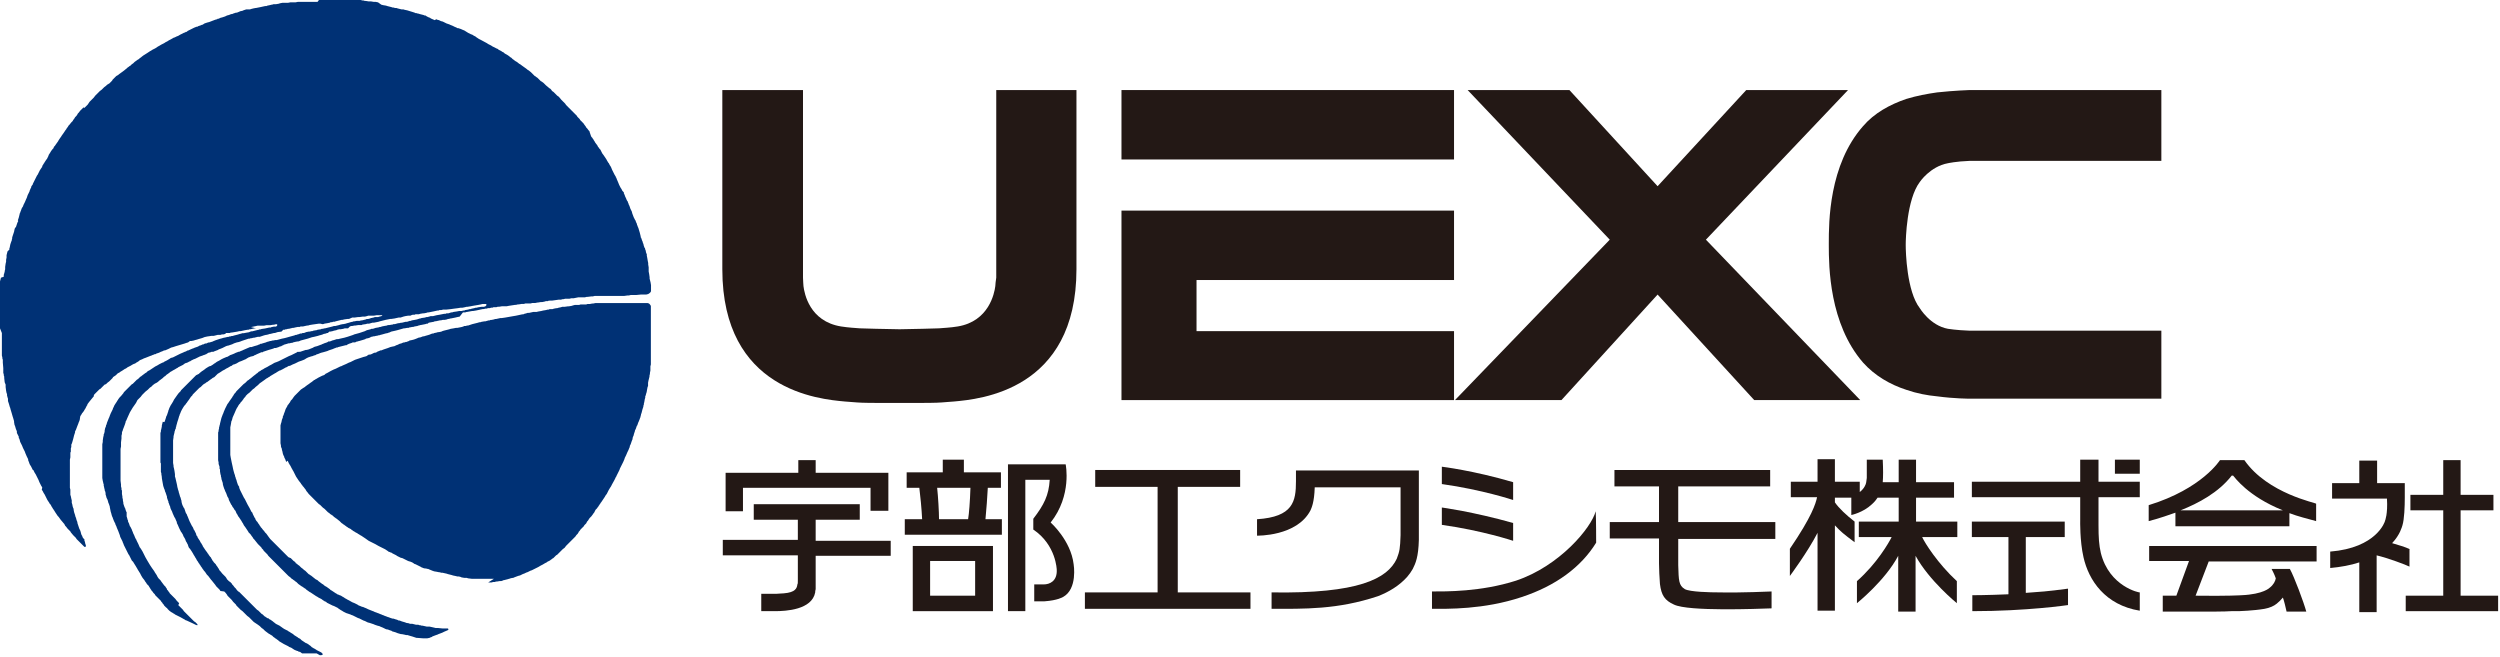
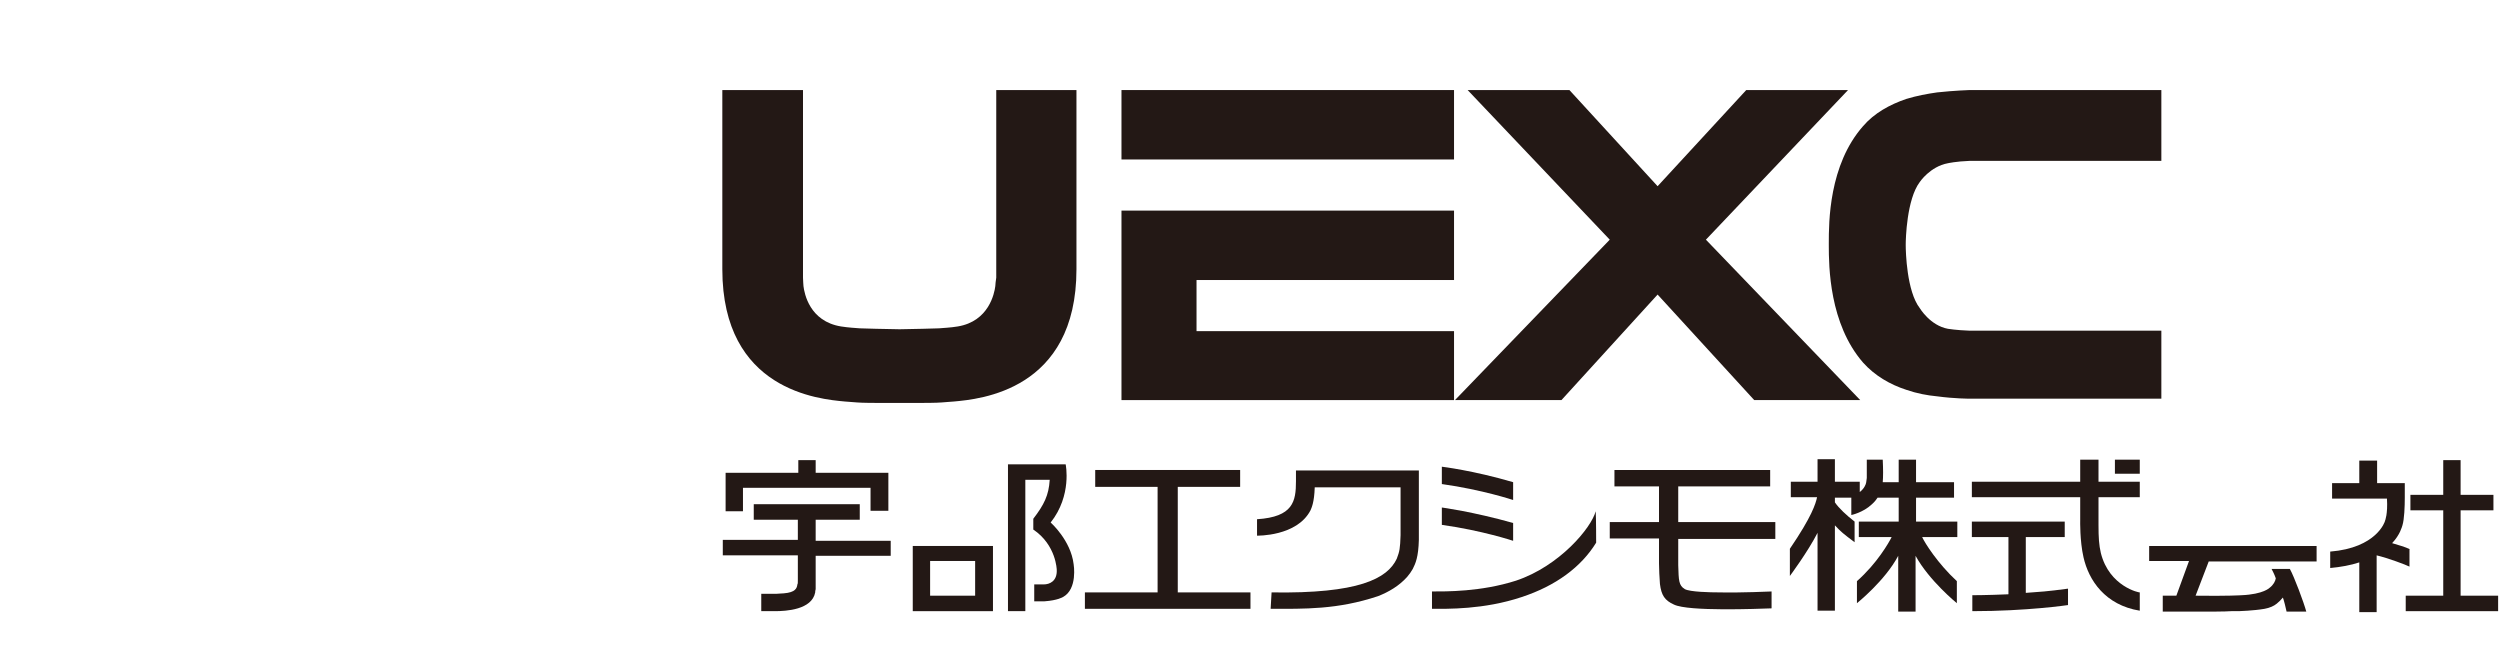
<svg xmlns="http://www.w3.org/2000/svg" version="1.1" id="レイヤー_1" x="0px" y="0px" viewBox="0 0 533 140" style="enable-background:new 0 0 533 140;" xml:space="preserve">
  <style type="text/css">
	.st0{fill-rule:evenodd;clip-rule:evenodd;fill:#003175;}
	.st1{fill:#231815;}
</style>
  <g>
    <g>
-       <path class="st0" d="M67.5,139.3l-0.8,0l-0.3,0l-0.2,0l-0.6,0l-0.6,0l-0.2,0l-0.2,0l-0.2,0L64,139l-0.4-0.1l-0.1-0.1l-0.1,0    l-0.5-0.2l-0.2-0.1l-0.3-0.2l-0.3-0.2l-0.5-0.2l-0.1-0.1l-0.2-0.1l-0.2-0.1l-0.2-0.1l-0.4-0.2L60,137l-0.5-0.3l-0.1-0.1l-0.1-0.1    l-0.3-0.2l-0.1-0.1l-0.2-0.1l-0.1-0.1l-0.3-0.2l-0.3-0.3l-0.2-0.1l-0.3-0.2l-0.2-0.1l-0.4-0.3l-0.4-0.3l-0.2-0.2l-0.1-0.1    l-0.1-0.1l-0.3-0.2l-0.1-0.1l-0.1-0.1l-0.2-0.2l-0.4-0.3l-0.3-0.2l-0.3-0.2l-0.3-0.2l-0.1-0.1l-0.2-0.2l-0.1-0.1l-0.1-0.1    l-0.1-0.1l-0.1-0.1l-0.1-0.1l-0.2-0.2l-0.4-0.3l-0.2-0.2l-0.2-0.2l-0.2-0.2l-0.4-0.4l-0.4-0.3l-0.1-0.1l-0.1-0.1l-0.2-0.2    l-0.4-0.4l-0.1-0.1l-0.1-0.2l-0.2-0.2l-0.1-0.1l-0.3-0.3l-0.3-0.4l-0.1-0.1l-0.1-0.1l-0.4-0.4l-0.2-0.2l-0.1-0.1l-0.1-0.2    l-0.3-0.4l-0.1-0.1l-0.1-0.1l-0.1-0.1L47,126l-0.2-0.3l-0.3-0.3l-0.2-0.2l-0.1-0.1l-0.1-0.1l-0.2-0.3l-0.4-0.5l-0.4-0.5l-0.1-0.1    l-0.3-0.4l-0.3-0.4l-0.1-0.1l-0.2-0.2l-0.2-0.3l-0.2-0.3l-0.1-0.1l-0.1-0.1l-0.2-0.3l-0.1-0.1l-0.1-0.2l-0.3-0.4l-0.1-0.2    l-0.1-0.1l-0.1-0.2l-0.1-0.1l-0.3-0.5l-0.1-0.1l-0.2-0.4l-0.2-0.3l-0.1-0.2l-0.2-0.3l-0.1-0.2l-0.3-0.5l-0.2-0.3l-0.2-0.3    l-0.1-0.1l-0.1-0.1l-0.1-0.2L40,116l-0.1-0.1l0-0.1l-0.2-0.3l-0.1-0.2l-0.1-0.3l-0.1-0.2l-0.3-0.5L39,114l-0.3-0.5l-0.1-0.1    l-0.1-0.2l-0.3-0.6l-0.3-0.7l-0.1-0.2l-0.1-0.2l0-0.1l0-0.1l-0.1-0.2l-0.3-0.7l-0.1-0.1l-0.4-0.9l-0.1-0.3l-0.1-0.2l-0.1-0.2    l-0.1-0.2l-0.1-0.3l0-0.1l-0.1-0.3l-0.1-0.1l0-0.1l-0.1-0.3l-0.1-0.2l0-0.2l-0.1-0.2l-0.2-0.6l0-0.2l-0.1-0.3l-0.1-0.3l-0.1-0.3    l-0.1-0.2l-0.1-0.4l-0.1-0.2l-0.1-0.3l-0.1-0.3l-0.2-1.1l-0.1-0.6l0-0.1l0-0.1l-0.1-0.6l0-0.2l-0.1-0.3l0-0.4l0-0.3l0-0.5l0-0.2    l0-0.3l0-0.1l-0.1-0.2l0-0.2l0-0.2l0-0.3l0-0.2l0-0.2l0-0.6l0-0.2l0-0.2l0-0.2l0-0.2l0-0.1l0-0.2l0-0.2l0-0.2l0-0.4l0-0.1l0-0.4    l0-0.2l0-0.3l0-0.5l0-0.2l0-0.4l0-0.2l0-0.4l0.1-0.3l0-0.2l0.1-0.4l0.1-0.5l0-0.2l0.2-0.8L35,90l0.1-0.1l0.1-0.3l0.2-0.6l0-0.1    l0.1-0.2l0.1-0.2l0.1-0.3l0.1-0.3l0.1-0.3l0-0.1l0.1-0.2l0.1-0.3l0.3-0.6l0.2-0.3l0.3-0.5l0.2-0.4l0.7-1l0.3-0.4l0.1-0.1l0.1-0.1    l0.1-0.1l0.1-0.1l0.1-0.2l0.1-0.1l0.1-0.1l0.4-0.4l0.3-0.3l0.1-0.1l0.1-0.1l0.1-0.1l0.5-0.5l0.2-0.2l0.1-0.1l0.4-0.4l0.3-0.3    l0.1-0.1l0.2-0.2l0.2-0.2l0.2-0.1l0.2-0.1l0.2-0.1l0.1-0.1l0.1-0.1l0.5-0.4l0.2-0.1l0.1-0.1l0.3-0.2l0.1-0.1l0.3-0.2l0.5-0.3    L45,78l0.1-0.1l0.2-0.1l0.4-0.3l0.2-0.1l0.1-0.1l0.3-0.2l0.2-0.1l0.2-0.1l0.5-0.3l0.2-0.1l0.2-0.1l0.7-0.3l0.1,0l0.2-0.1l0.5-0.3    l0.3-0.1l0.5-0.2l0.2-0.1l0.2-0.1l0.3-0.1l0,0l0.2-0.1L51,75l0.2-0.1l0.5-0.2l0.2-0.1l0.7-0.3l0.7-0.3l0.1,0l0.2,0l0.6-0.2    l0.7-0.2l0.2-0.1l0.3-0.1l0.1-0.1l0.2,0l0.3-0.1l0.7-0.2l0.2-0.1l0.4-0.1l0.3-0.1l0.2,0l0.2-0.1l0.1,0l0.1,0l0.5-0.1l0.1,0l0.2,0    l1.1-0.3l0.5-0.1l0.4-0.1l0.7-0.2l1.1-0.3l0.2-0.1l0.2,0l0.2-0.1l0.1,0l0.3-0.1l0.2-0.1l0.1,0l0.1,0l0.1,0l0.2-0.1l0.3,0l0.5-0.2    l0.5-0.1l0.2,0l0.4-0.1l0.2,0l0.2-0.1l0.6-0.1l0.1,0l0.2-0.1l0.7-0.1l0.2-0.1l0.2,0l0.4-0.1l0.1,0l0.4-0.1l1.2-0.3l0.3-0.1l0.1,0    l0.2,0l0.4-0.1l0.4-0.1l0.3-0.1l0.5-0.1l0.1,0l0.5-0.1l0.3-0.1l0.4-0.1l0.3-0.1l0.4-0.1l0.1,0l0.2-0.1l0.2,0l0.5-0.1l0.1,0l0.1,0    l0.1,0l0.3,0l0.3-0.1l0.2,0l0.4-0.1l0.4-0.1l0.2-0.1l0.3,0l0.4-0.1l0.2-0.1l0.1,0l0.4-0.1l0.1,0l0.2-0.1l0.3,0l0.2,0l0.2,0    l0.3-0.1l0.4-0.1l0.2-0.1l0,0l0,0l0-0.1l0,0l-0.1,0l-0.4,0l-0.2,0l-0.1,0l-0.1,0l-0.3,0l-0.6,0.1l-0.2,0l-0.2,0l-0.3,0h-0.1    l-0.1,0l-0.3,0l-0.3,0.1l-0.4,0.1l-0.3,0l-0.2,0l-0.7,0.1l-0.1,0l-0.2,0l-0.7,0.1l-0.2,0l-0.3,0L74.4,68L74.1,68l-0.7,0.1    l-0.4,0.1l-0.2,0L72,68.4l-0.4,0.1l-0.3,0.1l-0.3,0l-0.2,0.1l-0.3,0l-0.2,0.1l-0.5,0.1l-0.6,0.1l-0.3,0.1l-0.2,0L68.3,69l-0.1,0    l-0.2,0l-0.7,0.1l-0.7,0.1l-0.6,0.1l-0.3,0.1l-0.2,0l-0.9,0.2l-0.2,0l-0.2,0l-0.1,0l-0.2,0.1l-0.1,0l-0.2,0l-0.1,0l-0.5,0.1    l-0.4,0.1l-0.2,0l-0.4,0.1l-0.4,0.1l-0.2,0l-0.3,0.1l-0.2,0l-0.2,0.1l-0.2,0l-0.1,0L60,70.7l-0.8,0.1l-0.3,0.1l-0.3,0.1l-0.2,0    l-0.8,0.2l-0.1,0l-0.3,0.1l-0.4,0.1l-0.1,0l-0.4,0.1l-0.3,0.1l-0.3,0.1l-0.3,0.1L55,71.8L54.2,72L54,72l-0.3,0.1l-0.2,0l-0.3,0.1    l-0.2,0l-0.3,0.1l-0.3,0.1l-0.9,0.3l-0.2,0.1l-0.1,0L51,72.9l-0.5,0.1l-0.3,0.1l-0.3,0.1l-0.2,0.1l-0.2,0.1l-0.3,0.1l-0.6,0.2    l-0.1,0l-0.3,0.1L47.8,74l-0.2,0.1l-0.2,0.1l-0.5,0.2l-0.3,0.1l-0.1,0.1l-0.8,0.3l-0.2,0.1L45.1,75l-0.2,0.1l-0.4,0.1l-0.1,0    l-0.1,0.1l-0.2,0.1L44,75.5l-0.3,0.1l-0.2,0.1l-0.1,0l-0.2,0.1L42.6,76l-0.2,0.1l-0.2,0.1l-0.6,0.3l-0.3,0.1l-0.2,0.1l-0.4,0.2    l-0.1,0.1l-0.3,0.1l-0.3,0.2l-0.1,0l-0.2,0.1l-0.1,0l-0.2,0.1L39,77.8l-0.8,0.4l-0.2,0.1l-0.1,0.1l-0.2,0.1l-0.5,0.3l-0.2,0.1    l-0.5,0.3l-0.2,0.1l-0.1,0.1l-0.4,0.3l-0.3,0.2L35.4,80l-0.2,0.2L35,80.3l-0.3,0.3l-0.4,0.3l-0.4,0.3l-0.2,0.2l-0.3,0.2L33,81.8    l-0.4,0.3l-0.4,0.4L32,82.6l-0.3,0.3L31.6,83l-0.1,0.1L31,83.5l-0.4,0.4l-0.1,0.1l-0.2,0.2L30,84.6l-0.2,0.2l-0.3,0.3l-0.1,0.1    l-0.1,0.1L29,85.9l-0.7,1l-0.3,0.5l-0.3,0.5L27.2,89l-0.3,0.7l-0.1,0.1L26.8,90l-0.1,0.2l0,0.1l-0.3,0.8l-0.2,0.5l0,0.1l-0.1,0.2    l-0.1,0.3L26,92.5l-0.1,0.4l0,0.1l0,0.3l0,0.2l-0.1,0.8l0,0.2l0,0.2l0,0.3v0.1l0,0.1l-0.1,0.5l0,0.2l0,0.2l0,0.2l0,0.2l0,0.3    l0,0.1l0,0.2l0,0.4l0,0.2l0,0.1l0,0.2l0,0.2l0,0.5l0,0.3l0,0.2l0,0.1l0,0.2l0,0.2l0,0.2l0,0.2l0,0.2l0,0.2l0,0.1l0,0.3l0,0.5    l0,0.2l0,0.2l0,0.1l0,0.6l0.1,0.8l0,0.4l0.1,0.4l0,0.1l0,0.2l0.1,0.2l0,0.3l0,0.2l0,0.2l0.1,0.6l0,0.2l0.1,0.4l0,0.1l0,0.1    l0.1,0.5l0,0.2l0.1,0.3l0.1,0.3l0.1,0.2l0,0.1l0.1,0.1l0.1,0.4l0.1,0.2l0,0.1l0.1,0.1l0,0.2L27,110l0,0.1l0.1,0.3l0.1,0.4l0.1,0.2    l0,0.2l0.1,0.2l0.1,0.2l0.2,0.6l0.1,0.1l0.1,0.2l0.1,0.2l0.1,0.2l0.1,0.3l0.1,0.2l0.1,0.3l0.1,0.2l0.1,0.2l0.2,0.5l0.2,0.4    l0.1,0.1l0,0.1l0.2,0.4l0.1,0.2l0.1,0.2l0.3,0.7l0.1,0.1l0.2,0.3l0.3,0.5l0.2,0.4l0.3,0.6l0.1,0.2l0.4,0.7l0.6,1l0.4,0.6l0.5,0.7    l0.1,0.2l0.4,0.6l0.2,0.4l0.2,0.3l0.1,0.1l0.2,0.2l0.1,0.1l0.2,0.3l0.3,0.4l0.3,0.4l0.1,0.1l0.2,0.2l0.1,0.2l0.1,0.1l0.1,0.2    l0,0.1l0.2,0.2l0.2,0.3l0.1,0.1l0.1,0.2l0.2,0.2l0.2,0.2l0.1,0.1l0.1,0.1l0.1,0.1l0.1,0.1l0.3,0.3l0.1,0.1l0.3,0.4l0.2,0.2    l0.1,0.1l0.1,0.1l0.1,0.2L38,129l0.1,0.1l0.2,0.2l0.1,0.1l0.1,0.1l0.1,0.1l0.2,0.2l0.2,0.2l0.2,0.3l0.3,0.3l0.2,0.2l0.5,0.5    l0.1,0.1l0.2,0.2l0.7,0.7l0.1,0.1l0.1,0.1l0.2,0.1l0.1,0.1l0.1,0.1l0.2,0.2l0.1,0.1l0,0.1l0,0.1l-0.1,0l-0.3-0.1l-0.6-0.3    l-1.3-0.6l-0.3-0.1l-0.1-0.1l-0.2-0.1l-0.7-0.4l-0.4-0.2l-0.6-0.3l-0.2-0.1l-0.1-0.1l-0.2-0.1l-0.3-0.2l-0.2-0.1l-0.4-0.3    l-0.1-0.1l-0.2-0.2l-0.1-0.1l-0.1-0.2l-0.1,0l-0.2-0.2l-0.2-0.2l-0.1-0.1l-0.1-0.2l-0.2-0.2l-0.1-0.2l-0.2-0.2l-0.1-0.2l-0.1-0.1    l-0.3-0.3l-0.2-0.2l-0.1-0.1l-0.1-0.1l-0.2-0.2l-0.2-0.2l-0.1-0.2l-0.2-0.2l-0.1-0.1l-0.2-0.3l-0.1-0.1l-0.1-0.1l-0.1-0.2    l-0.1-0.1l-0.1-0.2l-0.2-0.3l-0.1-0.2l-0.2-0.2l-0.1-0.1l-0.1-0.1l-0.1-0.2l-0.3-0.4l-0.1-0.2l-0.4-0.5l-0.3-0.5l-0.2-0.4    l-0.1-0.2l-0.1-0.1l-0.1-0.2l-0.2-0.3l-0.1-0.2l-0.3-0.5l-0.1-0.2l-0.1-0.1l-0.1-0.2l-0.2-0.3l-0.1-0.2l-0.1-0.1l-0.1-0.1    l-0.1-0.1l-0.1-0.2l-0.1-0.2l-0.3-0.6l-0.1-0.2l-0.1-0.1l-0.2-0.4l-0.1-0.2l-0.1-0.2l-0.1-0.2l-0.3-0.6l-0.1-0.2l-0.1-0.2    l-0.1-0.3l-0.1-0.2l-0.1-0.3l-0.4-0.8l-0.1-0.2l0-0.1l-0.1-0.3l-0.3-0.8l-0.3-0.7l-0.1-0.3l-0.2-0.4l0-0.1l-0.2-0.4l-0.1-0.2    l-0.2-0.5l-0.1-0.3l-0.1-0.2l-0.1-0.3l-0.1-0.4l-0.1-0.3l-0.1-0.5l-0.1-0.5l0-0.1l-0.1-0.3l-0.1-0.3l-0.1-0.2l-0.1-0.4l-0.1-0.3    l-0.1-0.2l-0.1-0.2l-0.1-0.4l-0.1-0.3l0-0.2l0-0.1l-0.1-0.4l-0.1-0.2l0-0.2l-0.1-0.3l0-0.1l-0.1-0.4l0-0.2l0-0.1l-0.1-0.2l0-0.1    l-0.1-0.4l-0.1-0.6l0-0.2l0-0.6l0-0.2l0-0.1l0-0.2l0-0.3l0-0.2l0-0.2l0-0.2l0-0.4v-0.4v-0.4l0-0.2l0-0.3v-0.6l0-0.2l0-0.1l0-0.2    l0-0.3l0-0.1l0-0.2l0-0.1l0-0.4l0-0.1l0-0.3l0-0.2l0-0.3l0-0.2l0.1-0.5l0-0.2l0-0.1l0.1-0.7l0.1-0.4l0-0.2l0.1-0.2l0.1-0.4l0-0.2    l0.1-0.5l0.2-0.5l0-0.1l0-0.1l0.1-0.1l0.1-0.4l0.2-0.5l0.2-0.5l0.1-0.2l0.1-0.3l0.2-0.5l0.2-0.4l0.1-0.2l0.1-0.2l0.1-0.3l0.1-0.2    l0.1-0.2l0-0.1l0.1-0.1l0.1-0.2l0.2-0.3l0.2-0.3l0.1-0.2l0.1-0.1l0.1-0.2l0.3-0.4l0.1-0.1l0.1-0.1l0.1-0.1l0.5-0.6l0.1-0.2    l0.2-0.2l0.1-0.1l0.1-0.1l0.1-0.1l0.1-0.1l0.1-0.1l0.1-0.1l0.2-0.2l0.1-0.1l0.3-0.3l0.1-0.1l0.2-0.2l0.2-0.1l0.1-0.1l0.1-0.1    l0.1-0.1l0.1-0.1l0.3-0.3l0.1-0.1l0.1-0.1l0.2-0.1l0.3-0.3l0.2-0.2l0.2-0.1l0.1-0.1l0.4-0.3l0.4-0.3l0.2-0.1l0.2-0.2l0.1-0.1    l0.2-0.1l0.2-0.1l0.6-0.4l0.6-0.4l0.4-0.2l0.5-0.3l0.2-0.1l0.4-0.2l0.3-0.1l0.1-0.1l0.2-0.1l0.4-0.2l0.5-0.3l0.3-0.2l0.3-0.1    l0.1,0l0.2-0.1l0.2-0.1l0.2-0.1l0.2-0.1l0.2-0.1l0.4-0.2l0.2-0.1l0.7-0.3l0.2-0.1l0.3-0.1l0.2-0.1l0.1-0.1l0.2,0l0.2-0.1l0.7-0.3    l0.3-0.1l0.2-0.1l0.6-0.2l0.2-0.1l0.2-0.1l0.1-0.1l0.2,0l0.4-0.2l0.2,0l0.1-0.1l0.3-0.1l0.2,0l0.2-0.1l0.2-0.1l0.1,0l0.1,0    l0.7-0.2l0.2-0.1l0.5-0.2l0.9-0.3l0.4-0.1l0.3-0.1l0.5-0.1l0.4-0.1l0.1,0l0.1,0l0.2-0.1l0.2,0l0.3-0.1l0.2,0l0.3-0.1l0.8-0.2    l0.3-0.1l0.4-0.1l0.3-0.1l0.1,0l0.2,0l0.5-0.1l0.6-0.1l0.2-0.1l0.3-0.1l0.2,0l0.8-0.2l0.4-0.1l0.1,0l0.2-0.1l0.2,0l0.3-0.1    l0.7-0.1l0.9-0.2l0.1,0l0.2,0l0.2-0.1l0.5-0.1l0.1,0l0.3,0l0.2-0.1l0.1-0.1l0-0.1l0-0.1l0-0.1l-0.1,0l-0.2,0l-0.4,0.1l-0.2,0    l-0.6,0.1l-0.3,0l-0.2,0l-0.3,0l-0.5,0.1l-0.2,0l-0.3,0l-0.2,0l-0.2,0l-0.2,0l-0.1,0l-0.1,0l-0.1,0l-0.4,0.1l-1,0.2L54.6,70    l-0.1,0l-0.2,0l-0.5,0.1l-0.4,0.1l-0.2,0l-0.2,0.1l-0.2,0l-0.6,0.1l-0.9,0.2l-0.2,0l-0.1,0l-0.4,0.1l-1.2,0.2l-0.1,0l-0.1,0    l-0.2,0.1L48.8,71l-0.1,0l-0.2,0l-0.2,0l-0.1,0L48,71.2l-0.4,0.1l-0.1,0l-0.2,0L47,71.4l-0.2,0l-0.1,0l-0.2,0l-0.1,0l-0.4,0.1    l-0.4,0.1l-0.2,0l-0.1,0l-0.2,0l-0.6,0.1l-0.1,0l-0.5,0.1l-0.4,0.1l-0.2,0.1l-0.3,0.1l-0.7,0.2l-0.3,0.1l-0.4,0.1l-0.3,0.1    l-0.5,0.1l-0.1,0l-0.1,0l-0.1,0L40.1,73H40l-0.1,0.1l-0.2,0l-0.2,0.1l-1,0.3l-1,0.3l-0.3,0.1L36.9,74l-0.4,0.1l-0.4,0.2l-0.2,0.1    l-0.7,0.3L35,74.7l-0.4,0.2L34.3,75l-0.4,0.2l-0.6,0.2l-0.1,0.1L33,75.5l-0.2,0.1l-0.3,0.1l-0.2,0.1l-0.3,0.1l-0.5,0.2L31,76.3    l-0.3,0.1l-0.2,0.1l-0.2,0.1l-0.5,0.2L29.6,77l-0.2,0.1l-0.1,0.1l-0.1,0l-0.1,0.1l-0.3,0.2l-0.3,0.1l-0.2,0.1L27.8,78l-0.4,0.2    l-0.2,0.1l-0.4,0.3l-0.1,0l-0.3,0.2L26.1,79l-0.5,0.3l-0.1,0.1l-0.4,0.2l-0.2,0.2l-0.1,0.1L24.7,80l-0.3,0.2l-0.3,0.2L24,80.6    l-0.1,0.1l-0.1,0.1l-0.2,0.2l-0.3,0.3l-0.4,0.3l-0.3,0.3L22.3,82L22,82.3l-0.1,0.1l-0.2,0.2l-0.3,0.3L21.2,83l-0.2,0.2l-0.1,0.1    l-0.1,0.1l-0.3,0.3l-0.3,0.3l-0.1,0.1l-0.1,0.2L20,84.5l-0.1,0.1L19,85.7l-0.3,0.4l-0.1,0.2l0,0.1l-0.1,0.1l-0.1,0.2l-0.2,0.4    L18,87.4l-0.1,0.2L17.6,88l-0.1,0.1l-0.1,0.2l-0.2,0.3l-0.1,0.2L17,89.5l-0.1,0.3l-0.1,0.2l-0.1,0.3l-0.2,0.5l-0.3,0.8l-0.2,0.4    l0,0.2l-0.2,0.6l-0.2,0.8l-0.2,0.7l-0.1,0.3l-0.1,0.2l0,0.3l0,0.2l-0.1,0.3l0,0.3l0,0.2v0.2l-0.1,0.2l0,0.2l0,0.2l0,0.2l0,0.2    l0,0.2L14.9,98l0,0.1l0,0.2l0,0.6l0,0.5l0,0.4l0,0.3l0,0.4l0,0.3l0,0.3l0,0.1l0,0.2l0,0.3v0.4l0,0.1l0,0.2l0,0.2l0,0.3l0,0.2    l0,0.2l0,0.2l0,0.5l0.1,0.4l0,0.3l0,0.1l0,0.3l0,0.2l0,0.2l0.1,0.3l0.1,0.5l0.1,0.4l0,0.3l0,0.2l0.1,0.3l0.1,0.5l0.1,0.3l0.1,0.2    l0,0.2l0.1,0.5l0.1,0.3l0.1,0.3l0.1,0.4l0.1,0.2l0.1,0.4l0.1,0.3l0.1,0.2l0,0.2l0.2,0.6l0.2,0.6l0.1,0.2l0.1,0.2l0.1,0.3l0.1,0.4    l0.1,0.3l0.1,0.1l0.1,0.3l0.1,0.2L18,115l0,0.1l0,0.2l0.1,0.2l0.1,0.5l0.1,0.2l0,0.2l0,0.1l-0.1,0.1l-0.1,0l-0.1,0l-0.2-0.2    l-0.3-0.3l-0.2-0.2l-0.3-0.3l-0.1-0.1l-0.2-0.2l-0.1-0.1l-0.2-0.2l-0.1-0.1l-0.1-0.2l-0.4-0.4l-0.2-0.2l-0.5-0.6l-0.1-0.2    l-0.1-0.1l-0.1-0.1l-0.1-0.1l-0.2-0.2l-0.1-0.1l-0.3-0.4l-0.1-0.1l-0.1-0.1l-0.1-0.2l0,0l-0.1-0.2l-0.1-0.1l-0.5-0.6l-0.1-0.1    l-0.5-0.7l-0.1-0.1l-0.1-0.1l-0.2-0.3l-0.4-0.6l-0.1-0.2l-0.1-0.1l-0.1-0.2l-0.1-0.1l-0.1-0.2l-0.2-0.3l-0.1-0.2l-0.1-0.2    l-0.1-0.1l-0.1-0.1l-0.1-0.2l-0.2-0.3l-0.2-0.3l-0.2-0.4l-0.4-0.8l-0.2-0.3l-0.1-0.2l-0.1-0.2l-0.2-0.3L9,104L9,103.9l-0.1-0.1    l0-0.1l-0.1-0.1l-0.1-0.2L8.5,103l-0.1-0.2l-0.2-0.5l-0.1-0.2l-0.5-1l-0.2-0.3l-0.3-0.6L7,100.2l-0.1-0.2l-0.3-0.6l-0.2-0.3    l-0.1-0.2l-0.1-0.3L6,98.1L6,97.9l-0.1-0.2l-0.2-0.4l-0.3-0.7l-0.1-0.3l-0.2-0.4L5,95.7l-0.1-0.2L4.7,95l-0.1-0.2l-0.1-0.2    l-0.1-0.2l-0.1-0.2l-0.1-0.4l-0.1-0.3l-0.1-0.1l0-0.2L4,93.1l-0.2-0.4l-0.1-0.2l-0.1-0.2L3.6,92l-0.1-0.3l-0.1-0.2l-0.2-0.7    l-0.1-0.2L3,90l0-0.1l0-0.1l-0.2-0.7l-0.1-0.3l-0.2-0.7l-0.3-1l0-0.1l-0.1-0.2l-0.2-0.7l-0.1-0.3l-0.1-0.3l0-0.2L1.7,85l-0.1-0.3    l-0.1-0.4l0-0.1l0-0.1l0-0.1l-0.1-0.2l-0.1-0.5l-0.1-0.8l0-0.2l0-0.3L1,81.5l-0.1-0.9l0-0.1l0-0.2L0.8,80l0-0.2l-0.1-0.3l0-0.4    l0-0.1v-0.2l0-0.3l-0.1-1.2l0-0.1l0-0.5l-0.1-0.3l0-0.2l-0.1-0.4l0-0.2l0-0.2l0-0.2l0-0.2l0-0.2l0-0.2l0-0.3l0-0.3l0-0.2l0-0.3    v-0.2l0-0.5l0-0.2l0-0.1l0-0.2l0-0.2l0-0.3l0-0.1l0-0.1l0-0.2v-0.4L0,70l0-0.1v-0.2l0-0.3l0-0.2l0-0.4l0-0.3l0-0.3L0,68l0-0.7    l0-0.6l0-0.1l0-0.2l0-0.4l0-0.4l0-0.1l0-0.2l0-0.4l0-0.2l0-0.3l0-0.1v-0.2l0-0.3l0-0.2l0-0.1l0-0.2l0-0.2l0-0.3l0-0.2l0-0.2l0-0.2    l0-0.3l0-0.3l0-0.2l0-0.2l0-0.4l0-0.2l0-0.2l0-0.1l0-0.3l0.1-0.4l0.1-0.4L0.8,59l0-0.3l0-0.1l0.1-0.3l0-0.1L1,58L1,57.8l0.1-0.4    l0-0.1l0-0.1l0-0.3l0.1-0.7l0.1-0.4l0-0.1l0-0.1l0-0.2l0.1-0.5l0-0.2l0-0.1l0-0.2l0.1-0.4l0.1-0.4L2,53.2L2,52.9l0.1-0.2v-0.1    l0.1-0.5l0.2-0.6l0.1-0.2l0-0.1l0.1-0.4l0-0.1l0-0.1l0.3-0.9L3,49.4l0.1-0.5l0.1-0.3l0.1-0.1l0.1-0.1l0.1-0.3l0.1-0.3l0.1-0.3    l0.1-0.2l0.1-0.2L3.8,47L4,46.4l0.1-0.4l0.1-0.4l0-0.1l0.1-0.1l0-0.1l0.2-0.5l0.1-0.3l0.1-0.2L4.9,44l0.1-0.3l0.2-0.4l0.1-0.2    l0.3-0.7l0.1-0.2l0.1-0.3l0.1-0.3L6,41.4L6.2,41l0.1-0.2l0-0.1l0.1-0.2l0.1-0.3l0.1-0.1l0.1-0.4L7,39.3l0-0.1l0.3-0.6l0.1-0.2    l0.3-0.6l0.1-0.2l0.1-0.2L8,37.3l0.1-0.2l0.1-0.2l0.1-0.2l0.1-0.2l0.1-0.2L8.7,36l0.2-0.3l0.1-0.1L9,35.4l0.2-0.3l0.1-0.2l0.1-0.1    l0.1-0.2L9.9,34l0.1-0.1l0.1-0.2l0.1-0.2l0.1-0.2l0.1-0.3l0.2-0.3l0.3-0.5l0.3-0.4l0.2-0.2l0.1-0.3l0.1-0.1l0.1-0.1l0.2-0.3    l0.5-0.7l0.1-0.2l0.4-0.6l0.1-0.1l0.1-0.2l0.5-0.7l0.4-0.6l0.1-0.1l0.1-0.2l0.3-0.4l0.1-0.2l0.2-0.2l0.4-0.5l0.2-0.2l0.1-0.1    l0.1-0.2l0.3-0.4l0.1-0.2l0.1-0.1l0.2-0.2l0.2-0.3l0.1-0.2l0.2-0.2l0.3-0.4l0.2-0.2l0.1-0.1l0.1-0.1l0.1-0.1l0.1-0.1l0.1-0.1    L18,23l0.2-0.2l0.1-0.1l0.1-0.1l0.3-0.3l0.2-0.3l0.2-0.3l0.3-0.3l0.4-0.4l0.2-0.2l0.3-0.4l0.1-0.1l0.1-0.1l0.2-0.2l0.1-0.1    l0.2-0.2l0.1-0.1l0.2-0.2l0.4-0.3l0.5-0.5l0.4-0.3l0.3-0.3L23,18l0.1-0.1l0.2-0.1l0.1-0.1l0.1-0.1l0.2-0.2l0.1-0.1l0.1-0.1L24,17    l0.2-0.2l0.1-0.1l0.1-0.1l0.1-0.1l0.3-0.3l0.2-0.1l0.3-0.2l0.1-0.1l0.7-0.5l0.4-0.3l0.6-0.5l0.1-0.1l0.3-0.2l0.1-0.1l0.2-0.1    l0.2-0.2l0.1-0.1l0.3-0.2l0.3-0.3l0.7-0.5l0.2-0.1l0.2-0.2l0.3-0.2l0.1-0.1l0.4-0.3l0.8-0.5l0.6-0.4l0.2-0.1l0.3-0.2l0.4-0.2    l0.2-0.1l0.6-0.4l0.2-0.1l0.5-0.3L35,9.2l0.3-0.2l0.2-0.1l0.2-0.1l0.3-0.2l0.2-0.1l0.2-0.1l0.7-0.4L37.1,8l0.1,0l0.2-0.1l0.2-0.1    l0.2-0.1l0.1,0l0.5-0.3L39.2,7l0.3-0.1l0.1-0.1l0.1,0l0.1,0L40,6.6l0.2-0.1l0.2-0.1l0.4-0.2l0.2-0.1L41.2,6l0.2-0.1l0.5-0.2    L42,5.7l0.1,0l0.1-0.1l0.3-0.1l0.3-0.1L43,5.3l0.1,0l0.2-0.1L43.6,5l0.6-0.2l0.4-0.1l1.3-0.5l0.4-0.1L46.4,4l0.2,0l0.2-0.1L47,3.8    l0.4-0.1L48,3.5l0.2-0.1l0.2-0.1l0.4-0.1L49.3,3l0.2,0l0.2-0.1L50,2.8l0.3-0.1l0.2,0L51,2.5l0.2-0.1l0.5-0.1l0.2-0.1l0.6-0.2    L53.1,2l0.2,0l0.3-0.1L54,1.8l0.5-0.1l0.1,0l0.5-0.1l0.5-0.1l0.9-0.2l0.3,0L57,1.2l0.5-0.1L57.9,1L58,1l0.3-0.1l0.3,0l0.2,0    l0.6-0.1l0.3-0.1l0.5-0.1l0.3,0l0.2,0l0.1,0h0.2l0.2,0l0.2,0l0.5-0.1l0.1,0l0.3,0l0.3,0l0.4,0l0.5-0.1l0.2,0l0.3,0l0.6,0l0.4,0    l0.4,0l0.1,0l0.3,0l0.1,0h0.4l0.3,0l0.1,0l0.1,0l0.2,0l0.7,0L68,0l0.2,0l0.2,0l0.3,0l0.2,0h0.9l0.1,0L70,0l0.2,0l0.4,0l0.1,0L71,0    l0.2,0l0.3,0l0.2,0l0.3,0l0.2,0l0.2,0l0.2,0l0.2,0l0.3,0l0.2,0l0.2,0l0.4,0l0.2,0l0.4,0l0.2,0l0.2,0l0.1,0l0.2,0l0.3,0l0.2,0    l0.3,0l0.4,0l0.2,0l0.3,0l0.4,0.1l0.2,0l0.3,0.1l0.2,0l0.6,0.1l0.2,0l0.3,0l0.6,0.1l0.2,0l0.2,0l0.5,0.1L81.3,1l0.4,0.1l0.6,0.1    l0.3,0.1L83,1.4l0.4,0.1l0.3,0.1l0.2,0l0.3,0.1l0.3,0l0.3,0.1l0.8,0.2L85.9,2L86,2l0.3,0.1l0.5,0.1l1.3,0.4l0.3,0.1l0.2,0.1l0.2,0    l0.3,0.1l0.1,0L89.5,3l0.8,0.2l0.2,0.1l0.2,0L91,3.5l0.4,0.2l0.3,0.1l0.1,0.1l0.2,0.1l0.7,0.3L93,4.1l0.2,0.1l0.4,0.1l0.2,0.1    L94,4.5l0.4,0.1l0.4,0.2L95,4.9L95.2,5l0.3,0.1l0.3,0.1L96,5.3l0.5,0.2l0.4,0.2l0.2,0.1l0.1,0L97.5,6L97.7,6l0.6,0.2l0.2,0.1    l0.5,0.2L99.8,7l0.6,0.3l0.3,0.1l0.3,0.2l0.2,0.1l0.2,0.1l0.1,0.1l0.3,0.2l0.3,0.2l0.2,0.1l0.2,0.1l1.3,0.7l0.3,0.2l0.2,0.1    l0.2,0.1l0.2,0.1l0.3,0.2l0.2,0.1l0.4,0.2l0.4,0.2l0.1,0l0.1,0.1l0.1,0.1l0.2,0.1l0.2,0.1l0.2,0.1L107,11l0.2,0.1l0.2,0.1l0.2,0.2    l0.7,0.4l0.4,0.3l0.1,0.1l0.2,0.1l0.3,0.3l0.3,0.2l0.1,0.1l0.3,0.2l0.2,0.1l0.5,0.4l0.2,0.1l0.4,0.3l0.7,0.5l0.4,0.3l0.1,0.1    l0.2,0.1l0.5,0.4l0.1,0.1l0.1,0.1l0.1,0.1l0.2,0.2l0.2,0.2l0.1,0.1l0.2,0.1l0.1,0.1l0.3,0.2l0.1,0.1l0.1,0.1l0.2,0.2l0.2,0.2    l0.1,0.1l0.2,0.1l0.4,0.3l0.2,0.2l0.1,0.1l0.2,0.2l0.6,0.5l0.1,0.1l0.2,0.1l0.1,0.1l0.1,0.1l0.2,0.3l0.3,0.2l0.2,0.2l0.5,0.5    l0.1,0.1l0.3,0.2l0.1,0.1l0.5,0.6l0.1,0.1l0.1,0.1l0.1,0.1l0.3,0.3l0.1,0.1l0.1,0.1l0.2,0.3l0.1,0.1l0.1,0.1l0.1,0.1l0.1,0.1    l0.3,0.3l0.4,0.4l0.1,0.1l0.1,0.1l0.2,0.2l0.1,0.1l0.1,0.1l0.1,0.1l0.3,0.3l0.2,0.2l0.1,0.2l0.2,0.2l0.1,0.1l0.2,0.2l0.1,0.2    l0.2,0.2l0.1,0.1l0.1,0.1l0.3,0.3l0.2,0.3l0.3,0.4l0.1,0.2l0.2,0.2l0.3,0.4l0.2,0.2l0,0.1L126,29l0.1,0.2l0.2,0.2l0.1,0.2l0.1,0.1    l0.1,0.2l0.2,0.3l0.1,0.2l0.3,0.4l0.1,0.1l0.1,0.2l0.1,0.2l0.1,0.1l0.2,0.3l0.1,0.1l0.1,0.1l0.1,0.2l0.1,0.2l0.2,0.4l0.3,0.4    l0.4,0.6l0.2,0.3l0.1,0.2l0.3,0.5l0.1,0.1l0.2,0.4l0.2,0.3l0.1,0.2l0.2,0.5l0.1,0.2l0.2,0.4l0.1,0.2l0.1,0.2l0.3,0.5l0,0.1    l0.1,0.1l0.1,0.3l0.3,0.7l0.2,0.5l0.2,0.4l0.1,0.2l0.2,0.3l0.2,0.4L133,41l0,0.2l0.1,0.2l0.2,0.5l0,0.1l0.1,0.1l0.2,0.5l0.1,0.2    l0.1,0.1l0.1,0.3l0.1,0.2l0,0.1l0.2,0.4l0.2,0.6l0.2,0.4l0.1,0.2l0.1,0.4l0.3,0.8l0.1,0.2l0.1,0.2l0.1,0.2l0.1,0.1l0,0.1l0.1,0.2    l0.1,0.3l0.1,0.1l0,0.2l0.1,0.2l0.1,0.3l0.1,0.2l0.3,1l0.2,0.8l0,0.2l0.1,0.1l0.1,0.3l0.1,0.3l0.1,0.2l0.1,0.4l0.1,0.1l0,0.2    l0.1,0.3l0.1,0.3l0.1,0.1l0.1,0.4l0.1,0.2l0,0.2l0.1,0.3l0.1,0.2l0,0.3l0.1,0.5l0.1,0.6l0.1,0.5l0,0.3l0.1,0.6l0,0.1l0,0.1l0,0.2    l0,0.2l0,0.1l0,0.1v0.1l0.1,0.5l0.1,0.7l0,0.3l0.1,0.4l0.1,0.4l0.1,0.6l0,0.2l0,0.3l0,0.5l0,0.3l-0.1,0.2l-0.2,0.2l-0.3,0.2    l-0.4,0.1l-0.4,0l-0.2,0l-0.3,0l-0.2,0l-1,0.1l-0.2,0l-0.3,0l-0.2,0l-0.3,0l-0.1,0l-0.1,0l-0.4,0.1l-0.3,0l-0.7,0.1l-0.4,0l-0.2,0    l-0.2,0l-0.2,0l-0.1,0l-0.2,0l-0.6,0l-0.6,0l-0.4,0l-0.6,0l-0.2,0l-0.3,0l-0.2,0l-0.2,0l-0.2,0l-0.2,0l-0.2,0l-0.1,0l-0.4,0    l-0.1,0l-0.1,0l-0.3,0l-0.2,0l-0.1,0l-0.4,0.1l-0.3,0l-0.8,0.1l-0.2,0l-0.4,0.1l-0.2,0l-0.1,0l-0.2,0l-0.4,0l-0.3,0l-0.2,0    l-0.5,0.1l-0.5,0.1l-0.4,0l-0.1,0l-0.4,0.1l-0.5,0l-0.2,0l-0.2,0l-0.4,0.1l-0.2,0l-0.3,0.1l-0.2,0l-0.3,0l-0.7,0.1l-0.7,0.1h-0.1    l-0.1,0H117l-0.2,0.1l-0.2,0l-0.1,0l-0.1,0l-0.3,0.1l-0.5,0.1l-0.1,0l-0.2,0l-0.6,0.1l-0.1,0l-0.5,0.1l-0.4,0l-0.2,0l-0.4,0.1    l-0.1,0l-0.2,0l-0.2,0l-0.3,0l-0.3,0l-0.3,0.1l-0.3,0l-0.2,0l-0.6,0.1l-0.2,0l-0.4,0.1l-0.2,0l-1.3,0.2l-0.5,0.1l-0.2,0l-0.2,0    l-0.2,0l-0.1,0l-0.3,0l-0.6,0.1l-0.3,0l-0.3,0.1l-0.3,0l-0.3,0l-0.2,0.1l-0.3,0l-0.3,0.1H104l-0.2,0.1l-0.3,0l-0.4,0.1l-0.2,0    l-1.4,0.3l-0.6,0.1l-0.2,0l-1.1,0.2l-0.1,0l-0.3,0.1l-0.2,0l-0.1,0l-0.2,0L98,67.5l-0.5,0.1l-0.4,0.1l-1,0.2l-0.1,0L95.7,68    l-0.2,0l-0.2,0.1l-0.5,0.1l-0.2,0l-0.2,0l-0.4,0.1l-0.2,0l-0.9,0.2l-0.2,0l-0.2,0.1l-1.1,0.2L91.2,69L91,69l-0.3,0.1l-1,0.2    l-0.2,0l-0.1,0.1l-0.2,0L89,69.5l-0.6,0.1l-0.3,0.1l-0.2,0l-0.5,0.1l-0.1,0l-0.2,0.1l-0.1,0l-0.2,0l-0.5,0.1l-0.2,0l-1.4,0.4    l-0.4,0.1l-0.9,0.2L83,70.9l-0.1,0L82.7,71l-0.5,0.1l-0.7,0.2l-0.4,0.1l-0.3,0.1l-0.2,0l-0.2,0.1l-0.2,0l-0.4,0.1l-0.1,0l-0.1,0    l-0.3,0.1l-0.2,0l-0.1,0.1L78.8,72l-0.3,0.1L78,72.2l-0.1,0.1l-0.3,0.1l-1,0.3l-0.1,0l-0.2,0.1l-0.2,0l-0.2,0.1l-0.2,0.1L75.5,73    L75.2,73L75,73.1l-0.6,0.2l-0.2,0.1l-0.2,0.1l-0.1,0.1l-0.2,0l-0.4,0.1l-0.4,0.1L72.1,74l-0.2,0.1l-0.2,0l-0.2,0.1l-0.3,0.1    l-0.2,0.1l-0.3,0.1l-0.6,0.2l-0.2,0.1l-0.3,0.1l-0.7,0.2l-0.4,0.1l-0.3,0.1l-0.2,0.1l-0.3,0.1l-0.3,0.1l-0.1,0.1l-0.4,0.1    l-0.2,0.1l-0.4,0.1l-0.6,0.2l-0.2,0.1l-0.2,0.1L65,76.6l-0.2,0.1l-0.5,0.2l-0.6,0.2l-0.2,0.1l-0.6,0.3l-0.5,0.2l-0.2,0.1l-0.4,0.2    L61.6,78l-0.2,0.1l-0.3,0.2L61,78.3l-0.7,0.4l-0.2,0.1L59.7,79L59.6,79l-0.5,0.3l-0.3,0.2l-0.2,0.1l-1,0.6l-0.1,0.1l-0.2,0.1    L57,80.6l-0.2,0.1l-0.4,0.3l-0.7,0.5l-0.3,0.2l-0.2,0.2L55,82.1l-0.5,0.4l-0.2,0.2l-0.1,0.1L53.9,83l-0.1,0.1l-0.1,0.1l-0.1,0.1    l-0.1,0.1l-0.1,0.1l-0.1,0.1l-0.1,0.1L52.8,84l-0.1,0.1l-0.1,0.1l-0.1,0.1l-0.1,0.1l-0.1,0.2l-0.3,0.3l-0.1,0.2l-0.1,0.1l-0.2,0.3    l-0.3,0.3L51.2,86l-0.1,0.1L51,86.2l-0.2,0.3l-0.1,0.2L50.5,87l-0.1,0.2l-0.1,0.2L50,88.1L49.6,89l-0.1,0.4l-0.1,0.3l-0.1,0.2    l0,0.1l-0.1,0.6l-0.1,0.5l0,0.2l0,0.2l0,0.4l0,0.2l0,0.3l0,0.4l0,0.2l0,0.2l0,0.2l0,0.3l0,0.2l0,0.1l0,0.1l0,0.3v0.4l0,1l0,0.3    l0,0.4l0,0.2l0,0.3l0.1,0.6l0.2,1l0.2,0.9l0.1,0.5l0.1,0.4l0.2,0.7l0.1,0.2l0,0.2l0.1,0.2l0.1,0.4l0.1,0.2l0.1,0.4l0.1,0.3    l0.1,0.3l0.1,0.2l0.2,0.3l0,0.1L51,104l0.2,0.5l0.1,0.2l0.6,1.2l0.1,0.2l0.2,0.3l0.2,0.4l0.2,0.4l0.2,0.4l0.4,0.7l0.1,0.2l0.3,0.6    l0.2,0.2l0.1,0.3l0.1,0.2l0.2,0.4l0.1,0.2l0.1,0.1l0.1,0.3l0.2,0.3l0.1,0.1l0.1,0.1l0.1,0.2l0.3,0.4l0.1,0.2l0.1,0.1l0.1,0.2    l0.2,0.2l0.3,0.4l0.1,0.1l0.1,0.1l0.2,0.3l0.3,0.3l0.5,0.7l0.3,0.4l0.1,0.1l0.4,0.4l0.1,0.1l0.1,0.1l0.1,0.1l0.2,0.2l0.3,0.3    l0.1,0.1l0.1,0.1l0.1,0.1l0.1,0.1l0.2,0.2l0.6,0.6l0.2,0.2l0.3,0.3l0.1,0.1l0.2,0.2l0.6,0.6L62,119l0.1,0.1l0.1,0.1l0.2,0.2    l0.1,0.1l0.1,0.1l0.3,0.2l0.1,0.1L63,120l0.1,0.1l0.2,0.1l0.1,0.1l0.1,0.1l0.3,0.2l0.4,0.4l0.4,0.3l0.1,0.1l0.1,0.1l0.3,0.2    l0.1,0.1l0.2,0.2l0.2,0.2l0.1,0.1l0.1,0.1l0.2,0.1l0.1,0.1l0.2,0.1l0.5,0.4l0.5,0.4l0.4,0.2l0.2,0.2l0.4,0.3l0.4,0.3l0.2,0.1    l0.2,0.2l0.3,0.2l0.2,0.1l0.7,0.5l0.1,0.1l0.1,0.1l0.2,0.1l0.6,0.4l0.3,0.2l0.2,0.1l0.1,0.1l0.3,0.1l0.2,0.1l0.3,0.1l0.3,0.2    l0.2,0.1l0.3,0.2l0.1,0.1l0.1,0l0.3,0.2l0.4,0.2l0.7,0.4l0.5,0.2l0.6,0.3l0.3,0.2l0.3,0.1l0.2,0.1l0.3,0.1l0.1,0l0.2,0.1l0.5,0.2    l0.4,0.2l0.5,0.2l0.5,0.2l0.1,0l0.1,0.1l0.3,0.1l0.2,0.1l0.1,0l0.2,0.1l0.3,0.1l0.2,0.1l0.3,0.1l0.2,0.1l0.3,0.1l0.2,0.1l0.3,0.1    l0.5,0.2l0.1,0l0.2,0.1l0.6,0.2l0.2,0l0.3,0.1l0.3,0.1l0.1,0l0.2,0.1l0.2,0.1l0.2,0l0.5,0.2l0.7,0.2l0.2,0.1l0.6,0.1l0.2,0.1    l0.2,0l0.1,0l0.2,0l0.8,0.2l0.2,0l0.1,0l0.2,0l0.2,0.1l0.2,0l0.3,0.1l0.2,0l0.9,0.2l0.2,0l0.1,0l0.3,0l0.9,0.2l0.4,0.1l0.2,0    l0.3,0l1,0.1l0.2,0l0.2,0l0.5,0l0.1,0l0.1,0l0.1,0.1l0,0.1l0,0.1l0,0l-0.2,0.1l-0.7,0.3l-0.2,0.1l-0.2,0.1l-0.8,0.3l-0.2,0.1    l-0.3,0.1l-0.8,0.3l-0.1,0.1l-0.3,0.1l-0.2,0.1l-0.5,0.1l-0.4,0l-0.5,0L89,136l-0.2,0l-0.3-0.1l-0.6-0.2l-0.7-0.2l-0.3-0.1l-0.2,0    l-0.1,0l-0.4-0.1l-0.5-0.1l-0.2,0l-0.7-0.2l-0.5-0.2l-0.7-0.2l-0.1-0.1l-0.3-0.1l-0.3-0.1l-0.2-0.1l-0.2,0l-0.3-0.1l-0.2-0.1    l-0.4-0.2l-0.5-0.2l-0.2-0.1l-0.4-0.1l-0.3-0.1l-0.3-0.1l-0.2-0.1l-0.6-0.2l-0.3-0.1l-0.4-0.1l-0.4-0.2l-0.2-0.1l-0.3-0.1    l-0.2-0.1l-0.2-0.1l-0.6-0.3l-0.1,0l-0.2-0.1l-1-0.5l-0.3-0.1l-0.2-0.1l-0.3-0.1l-0.3-0.1l-0.3-0.1l-0.2-0.1l-0.2-0.1l-0.2-0.1    l-0.3-0.2l-0.2-0.1l-0.3-0.2l-0.3-0.2l-0.1-0.1l-0.2-0.1l-0.6-0.3l-0.3-0.1l-0.2-0.1l-0.4-0.2l-0.2-0.1l-0.2-0.1l-0.2-0.1    l-0.1-0.1l-0.1-0.1l-0.3-0.1l-0.1-0.1l-0.2-0.1l-0.4-0.3l-0.6-0.3l-0.3-0.2l-0.2-0.1l-0.3-0.2l-0.3-0.2l-0.6-0.4l-0.2-0.1    l-0.7-0.5l-0.1-0.1l-0.1-0.1l-0.2-0.1l-0.1-0.1l-0.2-0.1l-0.1-0.1l-0.2-0.1l-0.7-0.5l-0.2-0.2l-0.2-0.2l-0.3-0.2l-0.1-0.1    l-0.3-0.2l-0.1-0.1l-0.2-0.1l-0.3-0.3l-0.4-0.3l-0.2-0.2l-0.1-0.1l-0.5-0.5l-0.5-0.5l-0.6-0.6l-0.1-0.1l-0.1-0.1l-0.1-0.1    l-0.1-0.1l-0.1-0.1l-0.3-0.3l-0.8-0.8l-0.2-0.2l-0.1-0.1l-0.2-0.2l-0.1-0.1l-0.1-0.1l-0.1-0.1l-0.2-0.3l-0.1-0.1l-0.1-0.1    l-0.1-0.1l-0.5-0.5l-0.1-0.2l-0.2-0.2l-0.1-0.1l-0.1-0.2l-0.4-0.4l-0.1-0.1L55,116l-0.4-0.5l-0.4-0.5l-0.2-0.2l0,0l-0.1-0.2    l-0.3-0.4l-0.2-0.3l-0.1-0.1l-0.2-0.2l-0.1-0.1l-0.1-0.2l-0.6-0.9l-0.3-0.4l-0.1-0.2l-0.1-0.2l-0.2-0.3l-0.1-0.2l-0.2-0.3    l-0.2-0.3l-0.2-0.3l-0.1-0.1l-0.1-0.2l-0.1-0.2l-0.2-0.3l-0.2-0.5l-0.1-0.1l-0.1-0.1l-0.1-0.2l-0.2-0.3l-0.1-0.1l-0.1-0.2    l-0.1-0.2l-0.1-0.1l-0.1-0.2l-0.1-0.2l-0.1-0.2l-0.1-0.2l-0.1-0.2l-0.1-0.4l-0.2-0.3l-0.3-0.8l-0.1-0.2l-0.1-0.2l-0.1-0.3    l-0.1-0.2l-0.1-0.3l-0.1-0.3l-0.1-0.4l0-0.2l-0.1-0.3l-0.1-0.3l-0.1-0.3l0-0.2l-0.1-0.3l0-0.2l-0.1-0.3l-0.1-0.6l0-0.2l0-0.2    l-0.1-0.2l0-0.1l0-0.3l-0.1-0.3l-0.1-0.3l0-0.1l0-0.2l-0.1-0.5l0-0.2l0-0.2l0-0.3l0-0.3l0-0.5l0-0.1l0-0.5l0-0.1l0-0.4l0-0.1    l0-0.2l0-0.2l0-0.4l0-0.2l0-0.2l0-0.2l0-0.4l0-0.4l0-0.1l0-0.4l0-0.5l0.1-0.3v-0.2l0.1-0.4l0-0.2l0.1-0.3l0-0.1l0.1-0.3l0-0.1    l0.3-1.2l0.3-0.8l0.1-0.2l0.1-0.3l0.3-0.7l0.1-0.2l0.3-0.6l0.1-0.2l0.1-0.1l0.4-0.6l0.5-0.7l0.1-0.2l0.1-0.1l0.1-0.2l0.2-0.3    l0.1-0.1l0.1-0.1l0.2-0.3l0.2-0.2l0.1-0.1l0.2-0.2l0.1-0.1l0.2-0.2l0.1-0.1l0.1-0.1l0.1-0.1l0.1-0.1l0.1-0.1l0.2-0.2l0.4-0.3    l0.1-0.1l0.2-0.2l0.1-0.1l0.1-0.1l0.2-0.1l0.1-0.1l0.4-0.3l0.6-0.5l0.4-0.3l0.1-0.1l0.3-0.2l0.2-0.2l0.1-0.1l0.1,0l0.1-0.1    l0.2-0.1l0.1-0.1l0.2-0.1l0.2-0.1l0.3-0.2l0.4-0.2l0.2-0.1l0.5-0.3l0.4-0.2l0.5-0.3l0.2-0.1l0.3-0.1l0.5-0.2l0.4-0.2l1-0.5    l0.2-0.1l0.2-0.1l0.4-0.2l0.5-0.2l0.4-0.2l0.2-0.1l0.6-0.3l0.1-0.1l0.1,0L64,75l0.9-0.3l0.3-0.1l0.1,0l0.1,0l0.4-0.1l1-0.4    l0.1-0.1l0.3-0.1l0.4-0.1l0.8-0.3l0.1,0l0.1-0.1l0.3-0.1l0.2-0.1l0.3-0.1l0.3-0.1l0.2-0.1l0.1-0.1l0.2,0l0.1,0l0.3-0.1l0.2-0.1    l0.4-0.1l0.6-0.2l0.1,0l0.2,0l0.4-0.1l0.9-0.2l0.7-0.2l0.3-0.1l0.3-0.1l0.3-0.1l0.3-0.1l0.2-0.1l1.1-0.3l0.6-0.2l0.3-0.1l0.3-0.1    l0.2-0.1l0.2-0.1l0.8-0.2l0.2-0.1l0.3,0l0.3-0.1l0.3-0.1l0.6-0.1l0.3-0.1l0.2,0l0.2-0.1l0.5-0.1l0.6-0.1l0.2-0.1l0.3,0l0.6-0.1    l0.1,0l0.2-0.1l0.1,0l0.2,0l0.7-0.2l0.2,0l0.4-0.1l0.2,0l0.8-0.2l0.3,0l0.6-0.2l0.2,0l0.2-0.1l0.6-0.1l0.5-0.1l0.6-0.2h0.1    l0.3-0.1l0.7-0.1l0.3-0.1l0.2,0l0.4-0.1l0.3-0.1l0.2,0l0.1,0l0.2,0l0.8-0.2l0.6-0.1l1-0.2l0.1,0l0.2,0l0.2-0.1l0.2,0l0.2,0    l0.3-0.1l0.3-0.1l0.2,0l0.3-0.1l0.7-0.1l0.5-0.1l0.2,0l0.1,0l0.2,0l0.4-0.1l0.2,0l0.2-0.1l0.6-0.1l0.3-0.1l0.2,0l0.3-0.1l0.5-0.1    l0.3-0.1l0.2,0l0.4-0.1l0.7-0.1l0.2,0l0.3,0l0.3-0.1l0.1-0.1l0.1-0.1l0-0.1l0-0.1l0-0.1l-0.1,0l-0.2,0l-0.2,0l-0.3,0l-0.4,0.1    l-0.5,0.1l-0.6,0.1l-0.6,0.1l-0.5,0.1l-0.6,0.1l-0.2,0l-0.4,0.1l-0.5,0.1l-0.3,0l-0.1,0l-0.6,0.1l-0.8,0.1l-0.7,0.1L95.2,66L95,66    L94.7,66l-0.2,0l-0.4,0.1l-0.4,0l-0.2,0.1l-0.2,0l-0.9,0.2l-0.5,0.1l-0.5,0.1l-0.2,0l-0.3,0.1l-0.5,0.1l-0.2,0l-0.6,0.1l-0.3,0.1    l-0.1,0L88.7,67l-0.1,0l-0.2,0.1L88,67.1l-0.3,0.1l-0.2,0.1l-0.2,0L87,67.3l-0.6,0.1L86,67.5l-0.3,0.1l-0.3,0.1l-0.2,0l-0.2,0    l-0.9,0.2L83.4,68l-0.2,0l-0.5,0.1l-0.5,0.1L81,68.5l-0.3,0.1l-0.5,0.1l-0.5,0.1l-0.2,0l-0.1,0L78.7,69l-0.1,0L78.3,69L78,69.1    l-0.7,0.1l-0.2,0.1l-0.2,0l-0.1,0l-0.1,0l-0.1,0l-0.2,0l-0.6,0.1l-0.2,0l-0.5,0.1l-0.2,0l-0.3,0.1L74.2,70L74,70l-0.2,0l-0.2,0    l-0.1,0l-0.3,0.1l-0.6,0.1l-0.1,0l-0.2,0l-0.4,0.1l-0.2,0.1l-0.5,0.1l-0.3,0.1l-0.5,0.1l-0.2,0L69.9,71l-0.2,0l-0.2,0.1L69,71.2    l-0.2,0.1l-0.3,0.1l-0.4,0.1l-0.3,0.1L67,71.8l-0.5,0.1l-0.9,0.3l-1.5,0.4l-0.2,0.1l-0.3,0.1l-0.2,0l-0.5,0.1L62.5,73l-0.2,0.1    l-0.2,0l-0.4,0.1l-0.2,0l-0.3,0.1l-0.7,0.2l-0.1,0.1l-0.3,0.1L60,73.8l-0.4,0.1L59.4,74l-0.6,0.2l-0.1,0l-0.2,0l-0.2,0.1l-0.3,0.1    l-0.7,0.2L57,74.7l-0.6,0.2L56.1,75L56,75.1l-0.1,0l-0.1,0l-0.1,0l-0.2,0.1l-0.7,0.3l-0.2,0.1l-0.2,0.1l-0.1,0l-0.1,0.1l-0.2,0.1    L53.6,76l-0.1,0l-0.2,0.1l-0.3,0.1l-0.5,0.3l-0.1,0.1l-0.1,0l-0.2,0.1L51.4,77l-0.3,0.1l-0.2,0.1l-0.5,0.3l-0.5,0.2l-0.1,0    l-0.2,0.1L49.4,78L49.3,78l-0.2,0.1l-0.5,0.3l-0.2,0.1l-0.2,0.1l-0.3,0.2l-0.4,0.2l-0.6,0.4l-0.5,0.3L46,80.1l-0.1,0.1l-0.1,0.1    l-0.1,0.1l-0.2,0.1l-0.2,0.1l-0.1,0.1l-0.3,0.2l-0.8,0.6L44,81.5l-0.1,0.1l-0.1,0.1l-0.2,0.1l-0.3,0.2L43,82.3l-0.2,0.2l-0.3,0.2    l-0.1,0.1L42.2,83l-0.5,0.5l-0.4,0.4L41.2,84l-0.1,0.1L41,84.3l-0.1,0.1l-0.2,0.2l-0.2,0.3l-0.2,0.3l-0.3,0.4l-0.2,0.3L39.7,86    l-0.2,0.3l-0.1,0.1l-0.1,0.1l-0.2,0.3l-0.3,0.5l-0.1,0.2l-0.1,0.2l-0.2,0.5l-0.1,0.2l0,0.1l-0.1,0.2L38,89.4l-0.2,0.6l-0.1,0.4    l-0.1,0.3l0,0.2L37.5,91l0,0.2l0,0.1l-0.1,0.2l-0.1,0.2l0,0.2L37.2,92l0,0.2L37,93l0,0.2l-0.1,0.7l0,0.3l0,0.1l0,0.3l0,0.3l0,0.1    l0,0.1l0,0.2l0,0.4l0,0.4l0,0.1l0,0.2v0.2v0.2l0,0.3l0,0.1l0,0.3l0,0.2l0,0.2l0,0.2l0,0.1l0,0.2l0,0.3l0.1,0.6v0.2l0.1,0.4    l0.1,0.5l0.1,0.7l0,0.2l0,0.1v0.2l0.1,0.3l0.3,1.3l0.1,0.5l0,0.2l0.1,0.1l0,0.2l0.1,0.3l0.1,0.3l0,0.1l0.1,0.3l0.2,0.7l0.1,0.2    l0.1,0.4l0.1,0.3l0,0.2l0.1,0.4l0.1,0.3l0.2,0.4l0.1,0.2l0.1,0.1l0.2,0.6l0.1,0.3l0.1,0.2l0.1,0.1l0.1,0.3l0.1,0.2l0.2,0.5    l0.2,0.5l0.1,0.2l0.3,0.6l0.1,0.2l0.2,0.3l0.1,0.2l0.1,0.3l0.1,0.1l0.1,0.2l0.2,0.4l0.1,0.2l0,0.1l0.1,0.2l0,0.1l0.2,0.2l0,0.1    l0.1,0.2l0.4,0.6l0.1,0.2l0.1,0.2l0.1,0.1l0.1,0.2l0.2,0.3l0,0.1l0.2,0.3l0.4,0.6l0.3,0.4l0.1,0.1l0,0.1l0.2,0.2l0.1,0.2l0.3,0.4    l0.2,0.2L45,119l0.1,0.1l0.1,0.2l0.1,0.2l0.1,0.1l0.2,0.3l0.3,0.3l0.1,0.1l0.1,0.2l0.3,0.4l0.1,0.2l0.1,0.1l0.1,0.2l0.1,0.2    l0.2,0.2l0.4,0.5l0.1,0.1l0.2,0.2l0.2,0.2l0.2,0.2l0.2,0.3l0.1,0.2l0.3,0.3l0.1,0.1l0.1,0.1L49,124l0.4,0.4l0.1,0.2l0.2,0.2    l0.3,0.4l0.3,0.3l0.2,0.3l0.1,0.1l0.2,0.2l0.2,0.1l0.2,0.2l0.6,0.6l0.3,0.3l0.1,0.1l0.1,0.1l0.2,0.2l0.3,0.3l0.1,0.1l0.1,0.1    l0.1,0.1l0.1,0.1l0.6,0.6l0.2,0.2l0.2,0.2l0.2,0.2l0.1,0.1l0.1,0.1l0.2,0.2l0.3,0.2l0.2,0.2l0.2,0.2l0.1,0.1l0.1,0.1l0.1,0.1    l0.2,0.1l0.2,0.2l0.2,0.2l0.2,0.1l0.1,0.1l0.2,0.1l0.1,0.1l0.1,0l0.1,0l0.2,0.2l0.4,0.2l0.1,0.1l0.3,0.2l0.1,0.1l0.4,0.3l0.1,0.1    l0.4,0.2l0.4,0.2l0.7,0.5l0.3,0.2l0.2,0.1l0.4,0.2l0.2,0.1l0.1,0.1l0.2,0.1l0.3,0.2l0.5,0.3l0.1,0.1l0.1,0.1l0.8,0.5l0.1,0.1    l0.2,0.1l0.2,0.1l0.1,0.1l0.1,0.1l0.1,0.1l0.3,0.2l0.3,0.2l0.3,0.2l0.3,0.1l0.1,0.1l0.2,0.1l0.1,0.1l0.3,0.2l0.1,0.1l0.1,0.1    l0.1,0.1l0.2,0.1l0.3,0.2l0.1,0l0.1,0.1l0.2,0.1l0.1,0.1l0.2,0.1l0.4,0.2l0.2,0.1l0.2,0.1l0.2,0.2l0.1,0.1l0,0.1l0,0.1l0,0    l-0.3,0.1l-0.2,0l-0.1,0L67.5,139.3 M105.3,123.4l-0.5,0l-0.3,0l-0.2,0l-0.1,0l-0.1,0l-0.3,0l-0.2,0l-0.2,0l-0.5,0l-0.2,0l-0.1,0    l-0.3,0l-0.4,0l-0.2,0l-0.4,0l-0.4,0l-0.1,0l-0.2,0l-0.8-0.1l-0.3-0.1l-0.2,0l-0.3,0l-0.6-0.1l-0.2-0.1l-0.4-0.1l-0.2,0l-0.1,0    l-0.4-0.1l-0.5-0.1l-0.3-0.1l-0.8-0.2l-0.3-0.1l-0.9-0.2l-0.1,0l-0.2,0l-0.2-0.1l-0.2,0l-0.5-0.1l-0.6-0.1l-0.2-0.1l-0.1,0    l-0.2-0.1l-0.5-0.2l-0.2-0.1l-0.1,0l-0.4-0.1l-0.1,0l-0.1,0l-0.4-0.1l-0.2-0.1l-0.1,0l-0.1-0.1l-0.4-0.2l-0.2-0.1l-0.2-0.1    l-0.2-0.1l-0.2-0.1l-0.3-0.1l-0.1-0.1l-0.2-0.1l-0.1-0.1l-0.3-0.1l-0.2-0.1l-0.1,0l-0.3-0.1l-0.4-0.2l-0.2-0.1l-0.4-0.2l-0.2-0.1    l-0.4-0.1l-0.2-0.1l-0.2-0.1l-0.2-0.1l-0.2-0.1l-0.1-0.1l-0.8-0.4l-0.3-0.2l-0.1,0l-0.2-0.1l-0.3-0.1l-0.1-0.1l-0.3-0.2l-0.3-0.2    l-0.2-0.1l-0.6-0.3l-0.2-0.1l-0.2-0.1l-0.2-0.1l-0.7-0.4l-0.2-0.1l-0.4-0.2l-0.4-0.2l-0.2-0.1l-0.2-0.1l-0.7-0.5l-0.3-0.2    l-0.3-0.2l-0.3-0.2l-0.2-0.1l-0.3-0.2l-0.2-0.1l-0.1-0.1l-0.4-0.2l-0.3-0.2l-0.2-0.1l-0.1-0.1l-0.2-0.1l-0.1-0.1l-0.1-0.1    l-0.2-0.1l-0.2-0.1l-0.2-0.1l-0.1-0.1l-0.2-0.1l-0.1-0.1l-0.3-0.2l-0.1-0.1l-0.2-0.1l-0.1-0.1l-0.3-0.2l-0.1-0.1l-0.1-0.1    l-0.2-0.2l-0.5-0.4l-0.1-0.1l-0.2-0.1l-0.1-0.1l-0.3-0.2l-0.1-0.1l-0.2-0.2l-0.2-0.1l-0.1-0.1l-0.2-0.1l-0.2-0.2l-0.3-0.2    l-0.2-0.2l-0.3-0.3l-0.1-0.1l-0.1-0.1l-0.4-0.3l-0.2-0.2l-0.2-0.2l-0.1-0.1l-0.1-0.1l-0.2-0.1l-0.1-0.1l-0.4-0.4l-0.2-0.2    l-0.1-0.1l-0.3-0.3l-0.1-0.1l-0.1-0.1l-0.2-0.2l-0.4-0.4l-0.3-0.3l-0.3-0.4l-0.1-0.1l-0.2-0.3l-0.1-0.2l-0.1-0.1l-0.3-0.4    l-0.1-0.1l-0.1-0.1l-0.1-0.2l-0.2-0.2l-0.1-0.2l-0.4-0.5l-0.6-0.9l-0.2-0.4l-0.1-0.2l-0.1-0.2l-0.2-0.4l-0.2-0.3l0-0.1l-0.1-0.1    l-0.1-0.2l-0.2-0.4l-0.2-0.3l-0.1-0.2l-0.1-0.1l0-0.1l-0.2-0.4L61,98.5l0-0.1l-0.1-0.2l0-0.1l-0.1-0.2l-0.1-0.2l-0.1-0.2l0-0.1    l-0.1-0.2L60.4,97l-0.1-0.3l-0.1-0.5l-0.1-0.3l0-0.2L60,95.5l-0.1-0.3l0-0.2l-0.1-0.5l0-0.5l0-0.2l0-0.3l0-0.2l0-0.1l0-0.2v-0.3    l0-0.2l0-0.2l0-0.2l0-0.1l0-0.4l0-0.3l0-0.2l0-0.4l0.1-0.4l0.1-0.3l0.1-0.5l0.2-0.5l0-0.2l0.1-0.2l0.1-0.2l0-0.1l0.2-0.5l0.1-0.3    l0.1-0.3l0.4-0.7l0-0.1l0.2-0.2l0.2-0.3l0.1-0.1l0.2-0.4l0.1-0.1l0.1-0.1l0.1-0.1l0.2-0.3l0.3-0.4l0.1-0.1l0.1-0.1l0.4-0.4    l0.4-0.4l0.1-0.1l0.2-0.2l0.1-0.1l0.2-0.1l0.1-0.1l0.5-0.3l0.1-0.1l0.4-0.3l0.3-0.2l0.4-0.3l0.3-0.2L67,81l0.1,0l0.1-0.1l0.2-0.1    l0.5-0.3l0.2-0.1l0.4-0.2l0.2-0.1l0.3-0.1l0.2-0.1l0.1-0.1l0.1-0.1l0.4-0.2l0.7-0.4l0.2-0.1l0.4-0.2l0.5-0.2l0.6-0.3l0.4-0.2    l0.1,0l0.4-0.2l0.7-0.3l0.2-0.1l0.2-0.1l0.2-0.1l0.3-0.1l0.4-0.2l0.4-0.2l0.2-0.1l0.3-0.1l0.3-0.1l0.6-0.2l0.3-0.1l0.3-0.1    l0.4-0.1l0.3-0.1l0.1-0.1l0.2-0.1l0.1-0.1l0.2,0l0.1,0l0.3-0.1l0.2-0.1l0.2-0.1l0.2-0.1l0.1,0l0.1,0l0.3-0.1l0.1-0.1l0.5-0.2    l0.2-0.1l0.1,0l0.1,0l0.5-0.2l0.6-0.2l0.3-0.1l0.5-0.2l0.4-0.1l0.5-0.1l0.2-0.1l0.2-0.1l0.3-0.1l0.2-0.1l0.2-0.1l0.4-0.1l0.2-0.1    l0.3-0.1l0.2,0l0.2-0.1l0.2,0l0.2-0.1l0.3-0.1l0.1-0.1l0.5-0.1l0.4-0.1l0.3-0.1l0.5-0.2l0.2-0.1l0.5-0.1l0.5-0.2l0.2,0l0.3-0.1    l0.7-0.2l0.3-0.1l0.2-0.1l0.3-0.1l0.2,0l0.2-0.1l0.5-0.1l0.3-0.1l0.2,0l0.5-0.1l0.2-0.1l0.3-0.1l1.2-0.3l0.3-0.1l0.6-0.1l0.5-0.1    l0.2,0l0.1,0l1-0.2l0.3-0.1l0.2-0.1l0.1,0l0.1,0l0.1,0l0.3-0.1l0.2,0l0.3-0.1l0.3-0.1l0.3-0.1l1.2-0.3l0.3-0.1l0.2,0l0.3-0.1    l0.6-0.1l0.2,0l0.7-0.2l0.2,0l0.2-0.1l0.2,0l0.5-0.1l0.3-0.1l0.2,0l0.9-0.2l0.2,0l0.1,0l0.7-0.1l1.7-0.3l0.6-0.1l1.4-0.3l0.2,0    l0.2-0.1l0.4-0.1l0.3-0.1l0.3,0l0.9-0.2l0.2,0l0.3,0l0.2,0l0.4-0.1l0.6-0.1l0.4-0.1l0.6-0.1l0.4-0.1l0.2,0l0.2-0.1l0.2,0l0.2,0    l0.2,0l0.3-0.1l0.5-0.1l0.2,0l0.3-0.1l0.5-0.1l0.3-0.1l0.2,0l0.3,0l0.7-0.1l0.2,0l0.6-0.1l0.3-0.1l0.4-0.1l0.2,0l0.1,0l0.2,0    l0.2,0l0.2,0l0.3-0.1l0.3,0l0.3,0l0.2,0l0.4,0l0.3-0.1l0.5,0l0.5-0.1l0.2,0l0.5-0.1l0.2,0l0.2,0l0.2,0l0.3,0l0.4,0l0.2,0l0.2,0    l0.2,0l0.2,0l0.1,0l0.2,0l0.2,0l0.2,0l0.2,0l0.3,0l0.2,0l0.3,0l0.3,0l0.5,0l0.2,0l0.1,0l0.3,0l0.4,0l0.2,0l0.2,0l0.1,0h0.2l0.1,0    l0.3,0l0.2,0l0.3,0l0.3,0l0.2,0l0.3,0l0.2,0l0.2,0h0.2l0.1,0l0.2,0l0.4,0l0.3,0l0.2,0l0.4,0l0.3,0l0.3,0l0.3,0l0.3,0.1l0.2,0.2    l0.2,0.3l0,0.2l0,0.2l0,0.1l0,0.2l0,0.2l0,0.2l0,0.2l0,0.1l0,0.4l0,0.3l0,0.1l0,0.4l0,0.2l0,0.2l0,0.5l0,0.4l0,0.6v0.8l0,0.3    l0,0.2l0,0.1l0,0.2l0,0.2l0,0.4l0,0.1l0,0.1l0,0.5l0,0.3l0,0.3l0,0.5v0.2v0.2l0,0.4l0,0.3l0,0.1l0,0.2l0,0.2v0.3l0,0.3l0,0.2    l0,0.2l0,0.2l0,0.3l0,0.2l0,0.2l0,0.1v0.1l0,0.1l0,0.2l-0.1,0.4l0,0.2l0,0.2v0.2l0,0.1l0,0.2l-0.1,0.5l0,0.2l-0.1,0.4l0,0.2    l-0.1,0.4l-0.1,0.4l-0.1,0.5l0,0.2l0,0.2l0,0.1l0,0.2l-0.1,0.2l-0.1,0.5l-0.1,0.6l-0.1,0.3l-0.1,0.4l-0.1,0.2l0,0.2l0,0.1    l-0.1,0.3l-0.1,0.6l-0.1,0.4l0,0.2l-0.1,0.2l0,0.2l-0.1,0.3l-0.1,0.3l-0.2,0.8l-0.1,0.2l0,0.2l-0.1,0.2l0,0.2l-0.1,0.2l-0.1,0.3    l-0.2,0.5l-0.1,0.2l-0.1,0.3l-0.1,0.3l-0.1,0.1l-0.1,0.3l-0.1,0.3l-0.1,0.2l-0.1,0.2l0,0.1l-0.2,0.6l-0.1,0.4l-0.1,0.2l-0.1,0.3    l0,0.2l-0.2,0.5l-0.2,0.6l-0.2,0.4l0,0.2l-0.1,0.2l-0.2,0.5l-0.1,0.2l-0.1,0.2l-0.3,0.7l-0.1,0.2l-0.1,0.2l-0.1,0.2l0,0.1    l-0.3,0.7l-0.2,0.4l-0.2,0.4l-0.1,0.2l-0.1,0.2l-0.1,0.2l-0.1,0.3l-0.2,0.4l-0.1,0.2l-0.1,0.2l-0.1,0.2l-0.1,0.2l-0.1,0.2l0,0.1    l-0.1,0l0,0.1l-0.1,0.2l-0.2,0.4l-0.5,0.9l-0.1,0.2l-0.1,0.2l-0.2,0.3l-0.3,0.5l-0.4,0.8l-0.3,0.4l-0.1,0.2l-0.2,0.3l-0.2,0.3    l-0.4,0.6l-0.1,0.1l-0.1,0.2l-0.1,0.1l-0.1,0.2l-0.1,0.1l-0.1,0.2l-0.1,0.1l-0.2,0.3l-0.3,0.3l-0.1,0.2l-0.1,0.2l-0.1,0.2    l-0.1,0.1l-0.2,0.3l-0.3,0.4l-0.1,0.1l-0.2,0.2l-0.1,0.1l-0.1,0.2l-0.1,0.1l-0.1,0.2l-0.2,0.2l-0.2,0.4l-0.1,0.1l-0.1,0.1    l-0.2,0.2l-0.1,0.2l-0.3,0.3l-0.1,0.1l-0.2,0.2l-0.1,0.1l-0.2,0.3l-0.2,0.2l0,0.1l-0.1,0.1l-0.1,0.2l-0.1,0.1l-0.1,0.1l-0.1,0.1    l-0.2,0.3l-0.1,0.1l-0.1,0.1l-0.3,0.3l-0.1,0.1l-0.1,0.1l-0.1,0.1l-0.1,0.1l-0.2,0.2l-0.1,0.1l-0.1,0.1l-0.2,0.2l-0.4,0.4    l-0.1,0.1l-0.3,0.4l-0.4,0.3l-0.1,0.1l-0.2,0.2l-0.1,0.1l-0.4,0.4l-0.1,0.1l-0.1,0.1l-0.2,0.2l-0.2,0.1l-0.2,0.2l-0.1,0.1    l-0.3,0.3l-0.2,0.1l-0.1,0.1l-0.3,0.2l-0.1,0.1l-0.2,0.1l-0.2,0.1l-0.2,0.1l-0.1,0.1l-0.2,0.1l-0.2,0.1l-0.5,0.3l-0.2,0.1    l-0.2,0.1l-0.5,0.3l-0.2,0.1l-0.2,0.1l-0.2,0.1l-0.2,0.1l-0.6,0.3l-0.3,0.1l-0.2,0.1l-0.4,0.2l-0.3,0.1l-0.4,0.2l-0.3,0.1    l-0.2,0.1l-0.4,0.2l-0.4,0.1l-0.8,0.3l-0.2,0.1l-0.6,0.1l-0.2,0.1l-0.1,0l-0.3,0.1l-0.8,0.2l-0.1,0l-0.2,0.1l-0.3,0.1l-0.1,0    l-0.2,0l-0.6,0.1l-0.2,0l-0.3,0.1l-0.3,0l-0.4,0.1l-0.3,0l-0.2,0l-0.2,0L105.3,123.4" />
-     </g>
+       </g>
    <g>
      <polygon class="st1" points="310,59.7 310,44.9 239.1,44.9 239.1,85.3 310,85.3 310,70.6 255.1,70.6 255.1,59.7   " />
      <rect x="239.1" y="19.2" class="st1" width="70.9" height="14.8" />
      <polygon class="st1" points="396.6,85.3 363.7,51.1 394,19.2 372.3,19.2 353.4,39.7 334.6,19.2 312.9,19.2 343.2,51.1 310.2,85.3     332.9,85.3 353.4,62.8 374,85.3   " />
      <path class="st1" d="M171.2,19.2v40c0,0.9,0.1,1.4,0.1,1.8c0.2,1.6,1.3,7.5,8,8.6c0.8,0.1,1.1,0.2,4,0.4l3.5,0.1l5,0.1l4.9-0.1    l3.5-0.1c2.9-0.2,3.3-0.3,4-0.4c6.6-1.1,7.8-7,8-8.6c0-0.4,0.1-1.1,0.2-1.8v-40h17.1v38.2c0,25.9-20.7,27.7-26.1,28.2    c-0.3,0-2.4,0.2-2.6,0.2c-1.1,0.1-3.9,0.1-3.9,0.1h-0.1l0,0h-5h-5.1l0,0h-0.1c0,0-2.8,0-3.9-0.1c-0.2,0-2.4-0.2-2.6-0.2    c-5.4-0.5-26.1-2.3-26.1-28.2V19.2H171.2z" />
      <path class="st1" d="M409.3,38.8c0,0,2.2-3.3,6-4c0,0,1.8-0.4,4.6-0.5h40.9V19.2h-40.9c0,0-3.2,0.1-6.9,0.5    c-2.1,0.3-4.3,0.7-6.6,1.4c-3.5,1.2-6.8,3-9.2,5.8c-7.3,8.3-7.3,20.5-7.3,25c0,0,0,0.4,0,0.4c0,4.5,0.1,16.7,7.3,25    c2.5,2.8,5.8,4.7,9.2,5.8c2.3,0.8,4.5,1.2,6.6,1.4c3.7,0.5,6.9,0.5,6.9,0.5h40.9V70.5h-40.9c-2.8-0.1-4.6-0.4-4.6-0.4    c-3.8-0.7-6-4.4-6-4.4c-2.8-3.6-3-12.1-3-13.4c0,0,0,0,0-0.1c0,0,0,0,0-0.1C406.3,51,406.5,42.5,409.3,38.8z" />
    </g>
    <g>
      <g>
        <polygon class="st1" points="189.4,100.8 173.9,100.8 173.9,98.1 170.2,98.1 170.2,100.8 154.7,100.8 154.7,109 158.4,109      158.4,104 185.6,104 185.6,108.9 189.4,108.9    " />
        <path class="st1" d="M189.9,115.3h-16v-4.5h9.4v-3.3h-22.6v3.3h9.4v4.3h-16v3.3h16v5.3c0,0.6,0,0.7-0.1,0.9     c-0.1,0.8-0.4,1.7-2.9,1.9c-1,0.1-0.7,0-1.6,0.1h-3.2v3.7h2.9c2.4,0,7.9-0.3,8.6-4c0-0.2,0-0.3,0.1-0.7v-7.1h16V115.3z" />
      </g>
      <g>
        <g>
          <g>
            <path class="st1" d="M220.5,124.7L220.5,124.7C220.3,124.7,220.4,124.7,220.5,124.7z" />
            <path class="st1" d="M228.9,120.3c-0.6-5.1-4.9-8.9-4.9-8.9c4.6-5.8,3.2-12.4,3.2-12.4c-0.5,0-12.3,0-12.3,0v31.3h3.7v-28h5.2       c-0.2,3.3-1.2,5.3-3.5,8.3v2.3c4.9,3.3,5,8.6,5,8.6c0.1,2.4-1.5,3.1-2.8,3.1c-0.8,0-1.7,0-2,0v3.6c0.8,0,1.3,0,2.2,0       c2.8-0.2,3.9-0.9,3.9-0.9C229.8,125.6,228.9,120.3,228.9,120.3z" />
          </g>
          <g>
-             <path class="st1" d="M210.1,110.7c0.2-1.9,0.4-4.9,0.5-6.7h2.8v-3.3h-7.9v-2.7H201v2.7h-7.7v3.3h2.7c0.2,1.5,0.5,4.6,0.6,6.7       h-3.7v3.3h20.7v-3.3H210.1z M199.8,104h7.1c-0.1,3-0.3,5.5-0.5,6.7h-6.2C200.2,109.1,200,105.8,199.8,104z" />
            <path class="st1" d="M194.6,130.3h17.1v-13.9h-17.1V130.3z M198.3,119.6h9.6v7.4h-9.6V119.6z" />
          </g>
        </g>
        <g>
-           <path class="st1" d="M478.5,98.1h-5.2c0,0-3.8,6.1-15.2,9.6v3.4c0,0,2.1-0.5,5.7-1.8v2.9h24.3v-2.8c1.8,0.7,3.9,1.2,5.7,1.7      v-3.7C493.9,107.2,483.5,105.3,478.5,98.1z M464.9,108.8c3.8-1.5,8.1-3.8,10.9-7.4h0.3c0.3,0.3,3.1,4.4,10.6,7.4H464.9z" />
          <path class="st1" d="M458.2,119.6h8.5L464,127c-1.8,0-2.9,0-2.9,0v3.4c0,0,2.7,0,6.5,0c3.5,0,6.8,0,8.1-0.1c0.7,0,1.1,0,1.6,0      c0,0,3.2-0.1,5.5-0.5c1.1-0.2,2-0.6,2.6-1.1c0.6-0.5,0.8-0.7,1.3-1.3c0,0,0.2,0.3,0.8,3h4.2c-0.5-1.9-2.6-7.5-3.5-9.1h-3.9      c0,0,0.6,1.1,0.9,2c-0.1,0.6-0.5,1.4-1.3,2c0,0-1.3,1.4-6,1.6c0,0-3,0.2-9.8,0.1c0,0,1.7-4.4,2.8-7.3h23v-3.3h-35.7V119.6z" />
        </g>
        <g>
          <path class="st1" d="M513.8,117.1c-1-0.5-2.5-0.9-3.8-1.3c1.7-1.8,2.1-3.5,2.2-3.8c0.4-1.3,0.5-4,0.5-5.9c0-0.5,0-1,0-1.4l0-1.7      h-5.9v-4.8H503v4.8h-5.8v3.3c8.5,0,8.8,0,11.7,0c0.2,3.3-0.4,4.7-0.4,4.7c0,0.2-1.8,5.8-11.7,6.6v3.5c2.2-0.2,4.4-0.6,6.2-1.2      v10.6h3.7v-12.1c2.5,0.6,6.2,2,7,2.4V117.1z" />
          <polygon class="st1" points="532.6,127 524.6,127 524.6,108.8 531.6,108.8 531.6,105.5 524.6,105.5 524.6,98.1 520.9,98.1       520.9,105.5 513.9,105.5 513.9,108.8 520.9,108.8 520.9,127 512.9,127 512.9,130.3 532.6,130.3     " />
        </g>
        <g>
          <g>
            <path class="st1" d="M420.5,114.5h7.7v12.2c-4.5,0.2-7.7,0.2-7.7,0.2v3.4c11.7,0,20.4-1.3,20.4-1.3v-3.5       c-4.4,0.6-6.2,0.7-9,0.9v-11.9h8.3v-3.3h-19.8V114.5z" />
            <path class="st1" d="M447.9,117.9c-0.4-1.7-0.5-3.3-0.5-6v-5.9h8.8v-3.3h-8.8v-4.7h-3.9c0,0,0,2.1,0,4.7h-23.1v3.3h23.1       c0,2.1,0,4,0,5c0,0-0.1,4.3,0.7,7.8c1.1,4.9,4.6,10.2,12,11.4v-3.9C456.2,126.4,449.7,125.1,447.9,117.9z" />
          </g>
          <rect x="450.9" y="98" class="st1" width="5.3" height="3" />
        </g>
        <path class="st1" d="M409.8,114.5h7.5v-3.3h-8.8v-5.1h8.1v-3.3h-8.1v-4.8h-3.7v4.8h-3.4c0.1-1.2,0.1-2.7,0-4.8H398     c0,2.5,0,3,0,3.9c-0.1,0.7-0.1,1.2-0.4,1.7c0,0-0.3,0.7-1.1,1.3v-2.2h-5.3v-4.8h-3.7v4.8h-5.7v3.3h5.6c-0.3,1.4-1.1,4.1-5.8,11     v5.8c0,0,3.8-5.1,5.9-9.2v16.6h3.7V112c1.3,1.4,1.8,1.8,4.2,3.6v-4.4c-1.7-1.3-3.4-2.9-4.2-4.1v-1h3.5c0,0.9,0,3.6,0,3.7     c0,0,2.5-0.5,4.4-2.3c0,0,0.7-0.6,1.2-1.4h4.5v5.1h-8.5v3.3h7c-0.6,1.2-3.1,5.6-7.4,9.4v4.7c0,0,6-4.8,8.8-10.1v11.9h3.7v-11.9     c2.9,5.3,8.8,10.1,8.8,10.1v-4.7C413.1,120.1,410.4,115.8,409.8,114.5z" />
-         <path class="st1" d="M270.9,129.8c7.2,0,14.2,0.2,22.9-2.7c2.3-0.9,4.5-2.2,6.2-4.1c0.5-0.6,0.8-1,1.2-1.7     c0.6-1.2,1.2-2.5,1.3-6.2c0-1.4,0-14.8,0-14.8h-26.2c0,0.1,0,1.2,0,2.3c0,4.3-0.6,7.6-8.3,8.1v3.5c0,0,8.5,0.2,11.4-5.4     c0.2-0.5,0.8-1.6,0.9-4.9c0,0,18.3,0,18.3,0c0,0,0,8.6,0,10.2c-0.1,2.9-0.2,3.4-0.8,5c-2,4.3-8.2,7.5-26.7,7.2V129.8z" />
+         <path class="st1" d="M270.9,129.8c7.2,0,14.2,0.2,22.9-2.7c2.3-0.9,4.5-2.2,6.2-4.1c0.5-0.6,0.8-1,1.2-1.7     c0.6-1.2,1.2-2.5,1.3-6.2c0-1.4,0-14.8,0-14.8h-26.2c0,0.1,0,1.2,0,2.3c0,4.3-0.6,7.6-8.3,8.1v3.5c0,0,8.5,0.2,11.4-5.4     c0.2-0.5,0.8-1.6,0.9-4.9c0,0,18.3,0,18.3,0c0,0,0,8.6,0,10.2c-0.1,2.9-0.2,3.4-0.8,5c-2,4.3-8.2,7.5-26.7,7.2z" />
        <g>
          <g>
            <path class="st1" d="M307.4,99.5L307.4,99.5v3.7c8.6,1.2,15.2,3.4,15.2,3.4v-3.8C314.1,100.3,307.4,99.5,307.4,99.5z" />
            <path class="st1" d="M307.4,108.2L307.4,108.2v3.7c8.6,1.2,15.2,3.4,15.2,3.4v-3.8C314.1,109.1,307.4,108.2,307.4,108.2z" />
          </g>
          <path class="st1" d="M340.2,109c-0.9,3.5-7.7,11.7-17,14.8c-7.5,2.4-15,2.3-17.9,2.3v3.7c3.2,0,11,0.2,19.1-2.5      c7.3-2.4,12.7-6.4,15.9-11.6C340.3,115.7,340.3,110.2,340.2,109C340.2,109,340.2,109,340.2,109z" />
        </g>
        <path class="st1" d="M378.5,111.3h-20.7c0-2.7,0-6,0-7.6h19.6v-3.5h-33.2v3.5h9.5c0,1.6,0,4.8,0,7.6h-10.5v3.5h10.5     c0,3.1,0,5.3,0,5.3c0,0.9,0.1,3.4,0.2,4.4c0.3,2.4,1,3.5,3,4.4c3.1,1.5,17.8,0.9,20.8,0.8l0-3.6c0,0-6.7,0.3-11,0.2     c-2.2,0-6.4-0.1-7.5-0.7c-1.3-0.8-1.3-1.8-1.4-5.1c0-0.3,0-3.3,0-5.6h20.7V111.3z" />
        <polygon class="st1" points="251.1,126.3 251.1,103.8 264.4,103.8 264.4,100.2 233.5,100.2 233.5,103.8 246.8,103.8 246.8,126.3      231.3,126.3 231.3,129.8 266.6,129.8 266.6,126.3    " />
      </g>
    </g>
  </g>
  <g>
</g>
  <g>
</g>
  <g>
</g>
  <g>
</g>
  <g>
</g>
  <g>
</g>
  <g>
</g>
  <g>
</g>
  <g>
</g>
  <g>
</g>
  <g>
</g>
  <g>
</g>
  <g>
</g>
  <g>
</g>
  <g>
</g>
</svg>